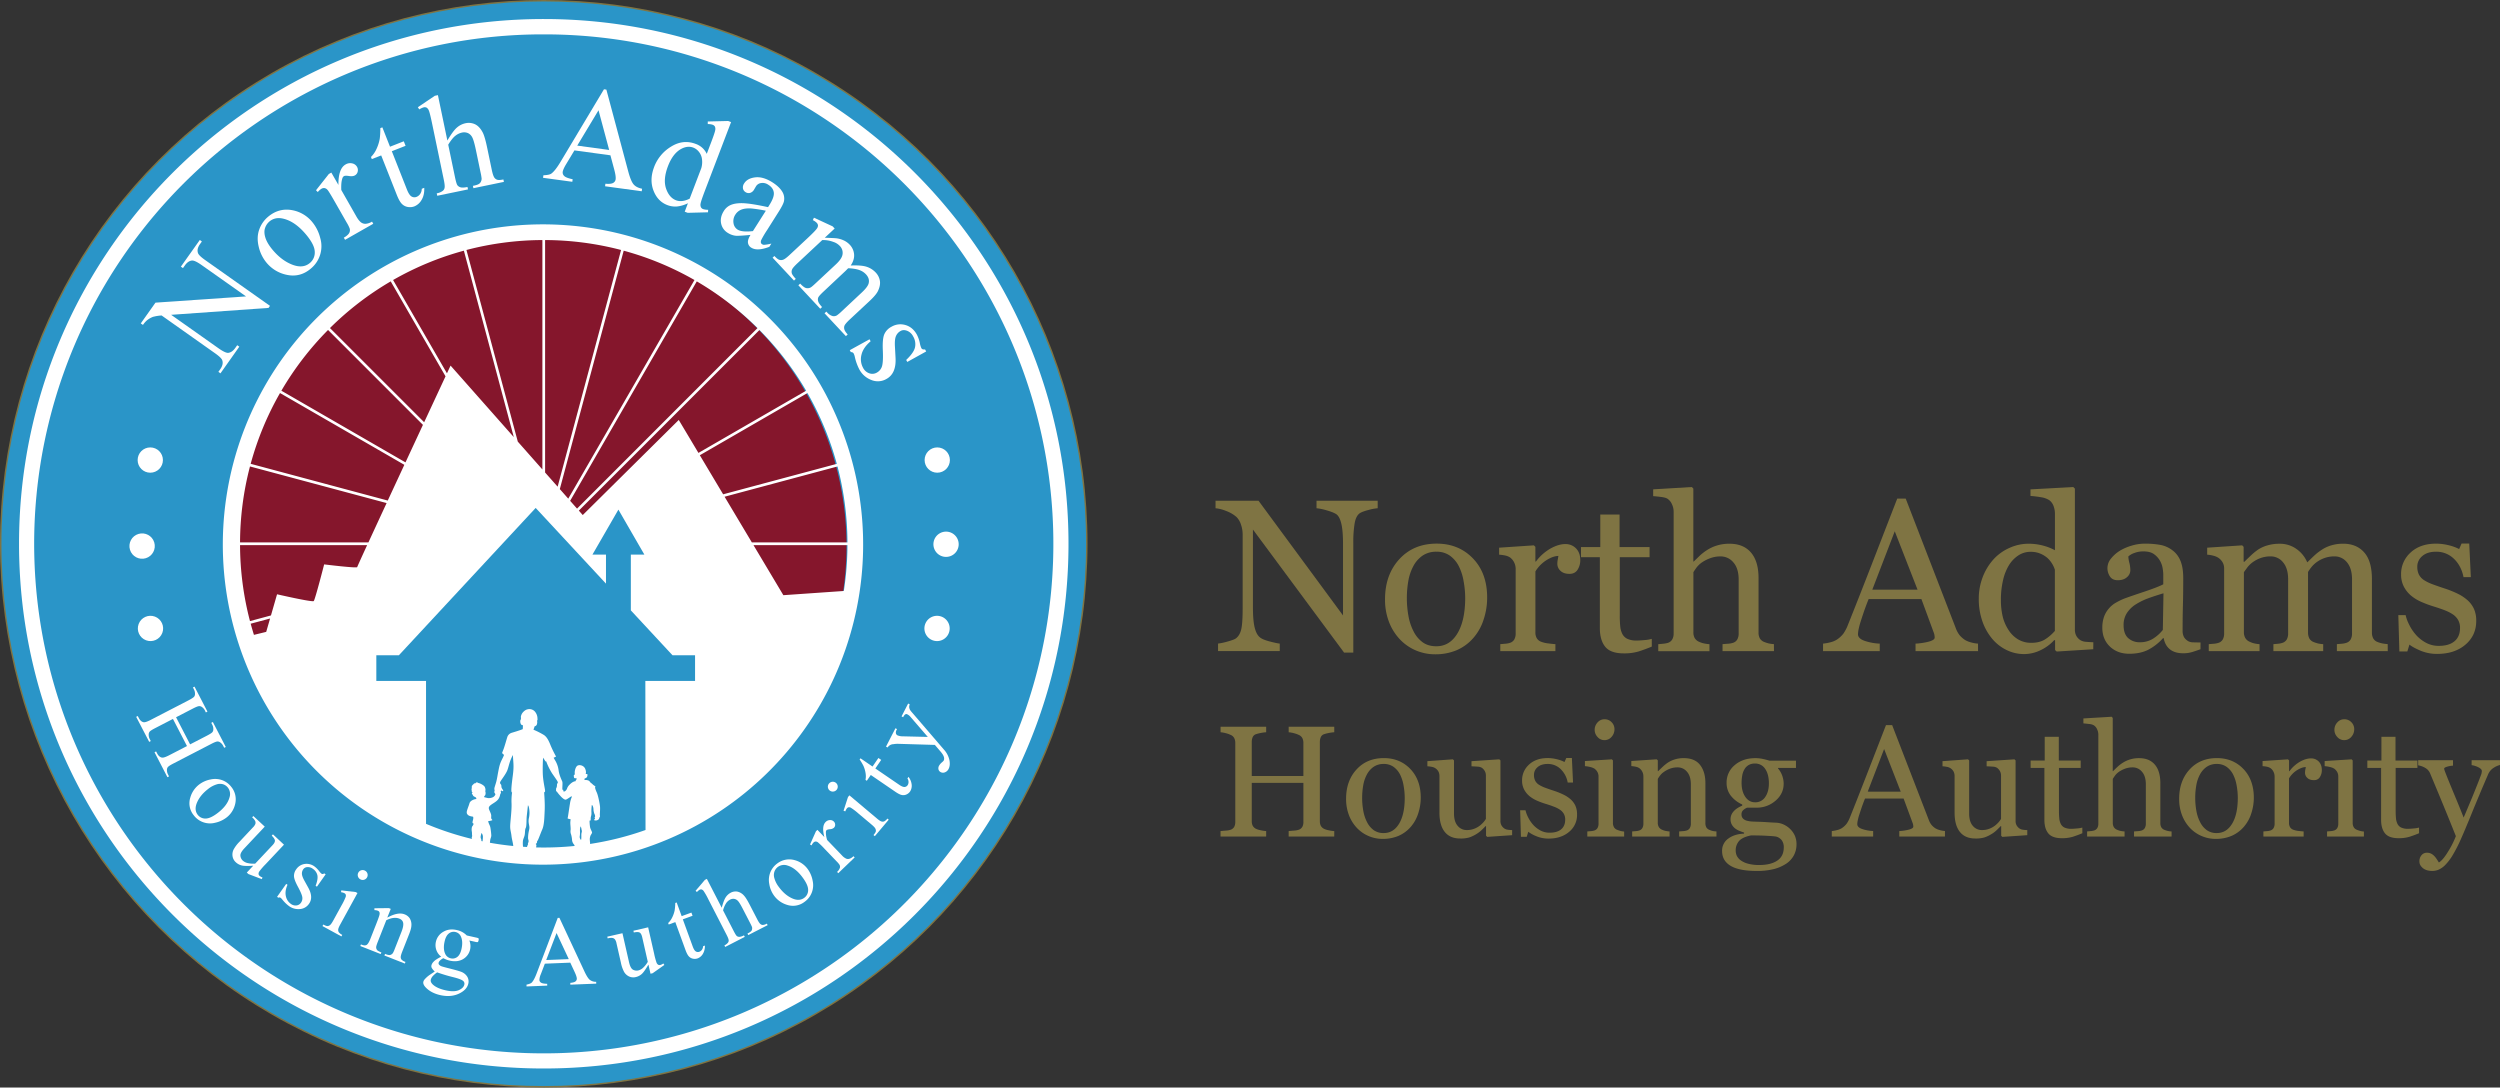
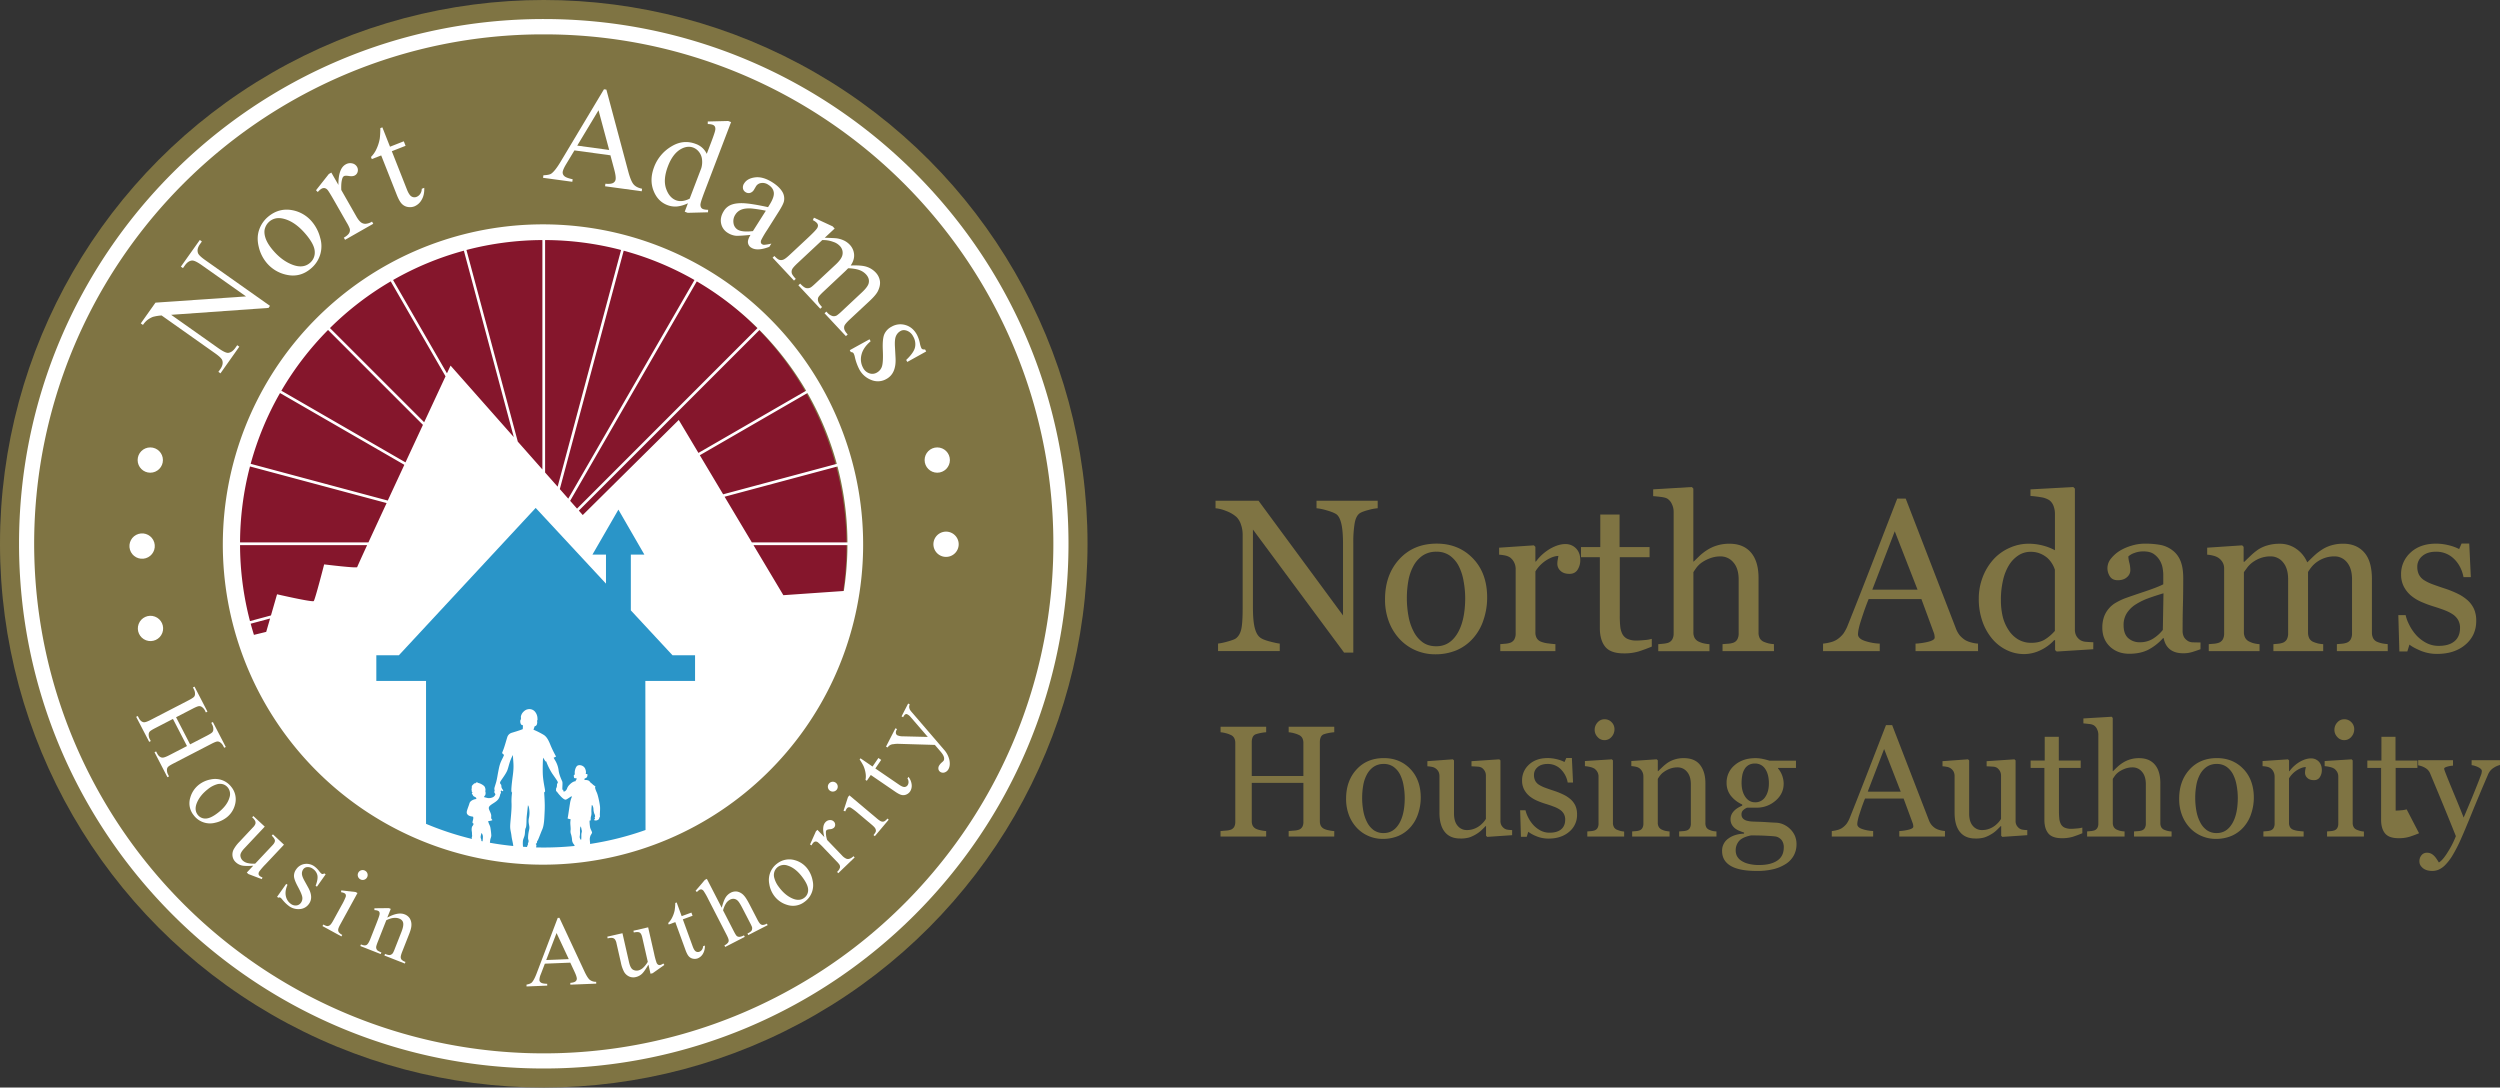
<svg xmlns="http://www.w3.org/2000/svg" viewBox="0 0 2770.06 1205.01">
  <rect x="0" y="0" width="2770.06" height="1205.01" fill="#333333" stroke="none" />
  <defs>
    <style>.cls-1{fill:#7f7443;}.cls-2{fill:#2a95c8;}.cls-3{fill:#fff;}.cls-4{fill:#85162c;}</style>
  </defs>
  <g id="Layer_2" data-name="Layer 2">
    <circle class="cls-1" cx="602.5" cy="602.5" r="602.5" />
    <path class="cls-1" d="M1592.53,645.23a53.13,53.13,0,0,0-10.1,1.88q-6.81,1.75-9.75,3.64-4.23,2.94-5.7,11.28a125.49,125.49,0,0,0-1.46,21.14v122H1555.3l-101-136.37v86q0,14.45,1.82,22.2t5.58,11q2.7,2.6,11.16,4.82t11.16,2.35v8.34h-68.36v-8.34a66.16,66.16,0,0,0,10.68-2.29q7.53-2.06,9.4-3.7,4.11-3.29,5.64-10t1.53-23.08V674A32.81,32.81,0,0,0,1441,663.2a20.29,20.29,0,0,0-5-8.34,35.68,35.68,0,0,0-11.46-6.63,40.9,40.9,0,0,0-11.68-3v-8.34h47.62L1554.12,764V684.69q0-14.57-1.88-22.37t-5.4-10.4q-3.28-2.22-10.75-4.34a58.87,58.87,0,0,0-11.33-2.35v-8.34h67.77Z" transform="translate(-66.02 -82.08)" />
    <path class="cls-1" d="M1713.82,744.48a76.69,76.69,0,0,1-3.88,24,57.25,57.25,0,0,1-11,20,51.41,51.41,0,0,1-18.82,14,60.44,60.44,0,0,1-24,4.58,54.1,54.1,0,0,1-21-4.17,53,53,0,0,1-17.76-12.16,58.12,58.12,0,0,1-12.17-19.2,68,68,0,0,1-4.52-25.43q0-27.14,15.81-44.4t41.45-17.27q24.33,0,40.15,16.39T1713.82,744.48Zm-24.32.24a105.94,105.94,0,0,0-1.76-18.62,58.64,58.64,0,0,0-5.3-16.62,32.55,32.55,0,0,0-9.88-11.69,25,25,0,0,0-15-4.4,26.42,26.42,0,0,0-15.47,4.46,32.84,32.84,0,0,0-10.41,12.22,54,54,0,0,0-5.3,16.33,107.56,107.56,0,0,0-1.53,17.73,111.14,111.14,0,0,0,1.83,20.85,59.74,59.74,0,0,0,5.82,17.09,33.25,33.25,0,0,0,10.06,11.81q6.06,4.29,15,4.28,14.72,0,23.3-14.21T1689.5,744.72Z" transform="translate(-66.02 -82.08)" />
    <path class="cls-1" d="M1817,702.67a19.43,19.43,0,0,1-2.94,10.63q-2.94,4.63-9,4.64-6.57,0-10-3.41a10.34,10.34,0,0,1-3.46-7.52,24.16,24.16,0,0,1,.41-4.69c.27-1.41.53-2.82.76-4.23q-5.52,0-12.92,4.46a38.33,38.33,0,0,0-12.57,12.69v67.42a12.6,12.6,0,0,0,1.59,6.69,9.52,9.52,0,0,0,5,3.88,31.47,31.47,0,0,0,7.58,1.76c3.09.4,5.77.67,8,.83v7.75h-61.08v-7.75q2.7-.24,5.58-.47a21.52,21.52,0,0,0,5-.94,8.47,8.47,0,0,0,4.88-3.7,13.17,13.17,0,0,0,1.58-6.86V712.4a16.25,16.25,0,0,0-1.7-7.16,14.31,14.31,0,0,0-4.76-5.63,16,16,0,0,0-5.28-2.05,47.6,47.6,0,0,0-6.58-.88v-7.75l38.53-2.59,1.64,1.65v16.32h.59A52.55,52.55,0,0,1,1784,689.87q8.92-4.93,16.33-4.94a16,16,0,0,1,12,4.82Q1817,694.57,1817,702.67Z" transform="translate(-66.02 -82.08)" />
    <path class="cls-1" d="M1896.25,798.52q-7.63,3.16-14.45,5.34a55.39,55.39,0,0,1-16.68,2.17q-14.56,0-20.49-7.34T1838.69,778V699.5h-20.9V688.22h21.38V652.16h21.37v36.06h33.24V699.5h-33v64.72a114,114,0,0,0,.53,12.16,22.52,22.52,0,0,0,2.52,8.51,12.1,12.1,0,0,0,5.64,5.17,24.19,24.19,0,0,0,10.1,1.76c2,0,4.84-.17,8.64-.53a37.79,37.79,0,0,0,8-1.35Z" transform="translate(-66.02 -82.08)" />
    <path class="cls-1" d="M2031.63,803.57h-57v-7.75q2.7-.24,6-.47a22.67,22.67,0,0,0,5.41-.94,8.45,8.45,0,0,0,4.87-3.7,13.25,13.25,0,0,0,1.59-6.88V724.28q0-12.33-5.83-19a18.15,18.15,0,0,0-14.19-6.69,32.3,32.3,0,0,0-11.36,1.94,42.78,42.78,0,0,0-9.36,4.75,27.49,27.49,0,0,0-6.12,5.88c-1.41,2-2.51,3.6-3.3,4.93v66.6a12.38,12.38,0,0,0,1.59,6.58,10.24,10.24,0,0,0,4.87,4,26,26,0,0,0,5.35,1.76,43.34,43.34,0,0,0,6,.83v7.75h-56.74v-7.75l5.6-.53a26.58,26.58,0,0,0,4.9-.89,8.6,8.6,0,0,0,4.9-3.7,12.89,12.89,0,0,0,1.64-6.87v-135a19.08,19.08,0,0,0-1.83-8,14.07,14.07,0,0,0-4.75-6q-2.12-1.53-7.46-2.18c-3.57-.43-6.44-.72-8.63-.88v-7.52l42.87-2.58,1.64,1.76v80.81h.47q3.89-3.87,7.06-6.87a55.54,55.54,0,0,1,8.36-6.28,44,44,0,0,1,10.52-4.7,45.88,45.88,0,0,1,13.59-1.88q15.54,0,23.89,9.81t8.35,28.25v60.25a13,13,0,0,0,1.48,6.64,9.63,9.63,0,0,0,4.91,3.94,39.13,39.13,0,0,0,4.91,1.58,35.59,35.59,0,0,0,5.73.77Z" transform="translate(-66.02 -82.08)" />
    <path class="cls-1" d="M2257.76,803.57h-69.28v-8.34a72.1,72.1,0,0,0,15.21-2.35c4-1.18,6-2.62,6-4.35a17.12,17.12,0,0,0-.24-2.58,12.06,12.06,0,0,0-.7-2.7L2195,745.89h-58.5q-3.3,8.24-5.36,14.33t-3.7,11.28a80.18,80.18,0,0,0-2.12,8.22,29.92,29.92,0,0,0-.59,5.17q0,4.7,7.4,7.28a59.36,59.36,0,0,0,16.69,3.06v8.34H2086v-8.34a50.46,50.46,0,0,0,7.64-1.35,24.92,24.92,0,0,0,7.52-3,29.7,29.7,0,0,0,7.28-6.63,43.73,43.73,0,0,0,5.05-9.58q12.57-31.36,27.72-70.47t27-69.66h9.39l55.56,143.77a28.27,28.27,0,0,0,4,7.4,27.35,27.35,0,0,0,6.22,5.52,25.89,25.89,0,0,0,7.05,2.76,35.75,35.75,0,0,0,7.28,1.24Zm-67.06-68.13-25.24-64.68-24.89,64.68Z" transform="translate(-66.02 -82.08)" />
    <path class="cls-1" d="M2385.39,801.45,2344.87,804l-1.77-1.65v-10.8l-.93-.24a48.23,48.23,0,0,1-15.08,11.16,41.88,41.88,0,0,1-18.47,4.35,43.63,43.63,0,0,1-19.06-4.41,47.92,47.92,0,0,1-16-12.39,61.08,61.08,0,0,1-11-19.5,74.56,74.56,0,0,1-4-25.14,65.9,65.9,0,0,1,4.34-23.84,62.56,62.56,0,0,1,12-19.73,52.66,52.66,0,0,1,17.53-12.57,50.92,50.92,0,0,1,21.18-4.7,62.57,62.57,0,0,1,15.89,2,57.61,57.61,0,0,1,13.43,5.23V651.49a23.91,23.91,0,0,0-1.64-9,13.83,13.83,0,0,0-4.59-6.18,23,23,0,0,0-8.86-3.23,114.63,114.63,0,0,0-12-1.47v-7.29l47.45-2.58,1.76,1.76V779.62a14.26,14.26,0,0,0,1.59,7,13.71,13.71,0,0,0,4.64,4.87,14.39,14.39,0,0,0,6.46,1.76c2.82.24,5.4.39,7.75.47Zm-42.52-20.32V713.36a30.36,30.36,0,0,0-3-6.58,29.23,29.23,0,0,0-5.27-6.46,30.23,30.23,0,0,0-8-4.88,27.16,27.16,0,0,0-10.66-1.93,24.26,24.26,0,0,0-13,3.64,34.76,34.76,0,0,0-10.49,10.45,54.05,54.05,0,0,0-6.86,16.74,93.42,93.42,0,0,0-2.52,22.49,79.13,79.13,0,0,0,1.88,17.92,47.38,47.38,0,0,0,6.33,15,32.63,32.63,0,0,0,10.49,10.58,28.07,28.07,0,0,0,15.18,4q9.38,0,15.53-4.11A50,50,0,0,0,2342.87,781.13Z" transform="translate(-66.02 -82.08)" />
    <path class="cls-1" d="M2504.21,801.45q-5.52,2-9.69,3.23a33.06,33.06,0,0,1-9.46,1.24q-9.15,0-14.62-4.29t-7-12.51h-.7A57.36,57.36,0,0,1,2446.36,802q-8.74,4.47-21.08,4.46-13.05,0-21.44-8t-8.4-20.91a35.69,35.69,0,0,1,1.88-12,28.5,28.5,0,0,1,5.64-9.52,28.19,28.19,0,0,1,7.75-6.28,68.26,68.26,0,0,1,9.05-4.41q5.28-2,21.43-7.4t21.79-8.45V717.94a48.72,48.72,0,0,0-.64-5.87,24.88,24.88,0,0,0-2.77-8.23,23.3,23.3,0,0,0-6.63-7.57q-4.29-3.24-12.16-3.23a27.1,27.1,0,0,0-10,1.82,18.11,18.11,0,0,0-6.52,3.81,31.9,31.9,0,0,0,1.12,6.94,36,36,0,0,1,1.11,8.45,10.08,10.08,0,0,1-3.7,7.52q-3.7,3.4-10.28,3.41-5.86,0-8.63-4.17a16.47,16.47,0,0,1,1.06-19.68,38.35,38.35,0,0,1,9.92-8.81,54.26,54.26,0,0,1,12.81-5.58,50.43,50.43,0,0,1,14.68-2.29,96.3,96.3,0,0,1,17.21,1.35,31.6,31.6,0,0,1,13.33,5.82,27.09,27.09,0,0,1,9.1,11.8q3.11,7.47,3.11,19.21,0,16.8-.35,29.77t-.35,28.37a14.43,14.43,0,0,0,1.58,7.28,12.83,12.83,0,0,0,4.88,4.58,11.89,11.89,0,0,0,5.58,1.18c2.54.08,5.15.12,7.81.12Zm-41-62q-10,3-17.51,5.77a71.21,71.21,0,0,0-14,7.06,31.79,31.79,0,0,0-9.28,9.48,24.15,24.15,0,0,0-3.41,13q0,9.76,5.11,14.36a18.69,18.69,0,0,0,13,4.59,26.6,26.6,0,0,0,14.68-4.06,42.79,42.79,0,0,0,10.69-9.59Z" transform="translate(-66.02 -82.08)" />
    <path class="cls-1" d="M2711.71,803.57h-56.38v-7.75l5.46-.47a21.35,21.35,0,0,0,4.88-.94,8.45,8.45,0,0,0,4.87-3.7,13.25,13.25,0,0,0,1.59-6.88V724.05q0-12.22-5.58-18.86a17.47,17.47,0,0,0-13.92-6.63,32.46,32.46,0,0,0-10.81,1.76,34.17,34.17,0,0,0-9.28,4.93,29.89,29.89,0,0,0-5.69,5.58,52.07,52.07,0,0,0-3.47,5v66.84a14.26,14.26,0,0,0,1.41,6.75,9.13,9.13,0,0,0,4.82,4.06,38.73,38.73,0,0,0,4.87,1.58,35.32,35.32,0,0,0,5.7.77v7.75H2585v-7.75l5.23-.47a21,21,0,0,0,4.64-.94,8.45,8.45,0,0,0,4.87-3.7,13.25,13.25,0,0,0,1.59-6.88V724.05q0-12.22-5.59-18.86a17.53,17.53,0,0,0-14-6.63,31.9,31.9,0,0,0-10.83,1.82,35.61,35.61,0,0,0-9.3,5,27.84,27.84,0,0,0-5.77,5.81c-1.57,2.16-2.75,3.78-3.53,4.88v66.36a12.72,12.72,0,0,0,1.64,6.7,10.33,10.33,0,0,0,4.94,4.11,24,24,0,0,0,5,1.76,38.34,38.34,0,0,0,5.75.83v7.75h-56.26v-7.75q2.7-.24,5.58-.47a21.52,21.52,0,0,0,5-.94,8.5,8.5,0,0,0,4.88-3.7,13.27,13.27,0,0,0,1.58-6.86V711.93a13.48,13.48,0,0,0-1.7-6.75,15.59,15.59,0,0,0-4.76-5.1,20.15,20.15,0,0,0-5.52-2.29,36.12,36.12,0,0,0-6.81-1.11v-7.75l38.76-2.59,1.64,1.65v16.56h.83q2.93-2.94,7.16-6.93a63.67,63.67,0,0,1,7.87-6.46,37.33,37.33,0,0,1,10.28-4.7,45.59,45.59,0,0,1,13.33-1.88,31.49,31.49,0,0,1,19.38,6,34.51,34.51,0,0,1,11.63,14.62q4.21-4.11,7.45-7.22a61.31,61.31,0,0,1,8.5-6.64,39,39,0,0,1,10.49-4.93,45.17,45.17,0,0,1,13.43-1.88q14.66,0,23.22,9.63t8.56,29.6v58.85a14.26,14.26,0,0,0,1.41,6.75,9.09,9.09,0,0,0,4.82,4.06,31.93,31.93,0,0,0,5.34,1.58,48.81,48.81,0,0,0,5.93.77Z" transform="translate(-66.02 -82.08)" />
    <path class="cls-1" d="M2799.76,746.83a29.71,29.71,0,0,1,7.4,9.75,31.8,31.8,0,0,1,2.58,13.51q0,16.1-12,26.31t-31.18,10.22A46.82,46.82,0,0,1,2747.9,803q-8.52-3.65-12.16-6.69l-2.35,7.63h-8.81l-1.17-40.29h8.1a45.08,45.08,0,0,0,4,10.73,51.37,51.37,0,0,0,7.4,11.08,40.94,40.94,0,0,0,11,8.72,29.22,29.22,0,0,0,14.39,3.53q11.28,0,17.38-5.13t6.11-14.72a17.65,17.65,0,0,0-1.94-8.51,18.86,18.86,0,0,0-5.69-6.29,45.12,45.12,0,0,0-9.52-4.87q-5.64-2.17-12.57-4.29a114.72,114.72,0,0,1-12.27-4.52,49,49,0,0,1-11.57-6.75,33,33,0,0,1-8.46-10.11,28.85,28.85,0,0,1-3.29-14.09A31.71,31.71,0,0,1,2737,694.33q10.57-9.87,28.31-9.87a58,58,0,0,1,13.92,1.76,48.6,48.6,0,0,1,11.57,4.23l2.7-6.11H2802l1.76,37.24h-8.1q-2.47-12.5-10.63-20.35a27.71,27.71,0,0,0-19.91-7.84q-9.63,0-15.16,4.85a15,15,0,0,0-5.52,11.71,19.14,19.14,0,0,0,1.82,8.81,16.23,16.23,0,0,0,5.47,6,45.34,45.34,0,0,0,8.86,4.41q5.36,2.05,13.22,4.64a113.15,113.15,0,0,1,14.62,5.75A48.11,48.11,0,0,1,2799.76,746.83Z" transform="translate(-66.02 -82.08)" />
    <path class="cls-1" d="M1544.4,1009h-50.52v-6.09l6-.52a17.87,17.87,0,0,0,5.36-1,7.21,7.21,0,0,0,3.77-3.13,10.88,10.88,0,0,0,1.21-5.44V949.49H1453v42.37a11.77,11.77,0,0,0,1,5.06,8.41,8.41,0,0,0,3.91,3.6,21.66,21.66,0,0,0,5.19,1.55,39.31,39.31,0,0,0,5.87.86V1009H1418.4v-6.09l6-.52a17.8,17.8,0,0,0,5.36-1,7.24,7.24,0,0,0,3.78-3.13,10.88,10.88,0,0,0,1.2-5.44V905a11.18,11.18,0,0,0-1.12-5,7.76,7.76,0,0,0-3.86-3.56,31,31,0,0,0-5.61-2,32.4,32.4,0,0,0-5.71-1v-6.09h50.52v6.09a39.39,39.39,0,0,0-5.87.77,41,41,0,0,0-5.19,1.29,6.12,6.12,0,0,0-3.91,3.43,13.76,13.76,0,0,0-1,5.23v37.74h57.21V905a11.31,11.31,0,0,0-1.12-5,7.76,7.76,0,0,0-3.86-3.56,31.12,31.12,0,0,0-5.62-2,32.15,32.15,0,0,0-5.7-1v-6.09h50.52v6.09a39.66,39.66,0,0,0-5.88.77,42,42,0,0,0-5.19,1.29,6.13,6.13,0,0,0-3.9,3.43,13.57,13.57,0,0,0-1,5.23v87.74a11.61,11.61,0,0,0,1,5.06,8.43,8.43,0,0,0,3.9,3.6,21.66,21.66,0,0,0,5.19,1.55,39.59,39.59,0,0,0,5.88.86Z" transform="translate(-66.02 -82.08)" />
    <path class="cls-1" d="M1640.25,965.87a56,56,0,0,1-2.83,17.54,41.8,41.8,0,0,1-8.07,14.63,37.76,37.76,0,0,1-13.74,10.2,44.1,44.1,0,0,1-17.52,3.35,39.54,39.54,0,0,1-15.37-3.05,38.73,38.73,0,0,1-13-8.87,42.56,42.56,0,0,1-8.89-14,49.69,49.69,0,0,1-3.3-18.56q0-19.82,11.55-32.43t30.26-12.6q17.77,0,29.32,12T1640.25,965.87Zm-17.76.18a77.79,77.79,0,0,0-1.28-13.6,42.83,42.83,0,0,0-3.87-12.13,23.72,23.72,0,0,0-7.22-8.54,18.22,18.22,0,0,0-10.91-3.22,19.3,19.3,0,0,0-11.3,3.26,24.07,24.07,0,0,0-7.6,8.92,39.17,39.17,0,0,0-3.87,11.93,78,78,0,0,0-1.12,13,82.06,82.06,0,0,0,1.33,15.22,43.91,43.91,0,0,0,4.26,12.48,24.22,24.22,0,0,0,7.34,8.62,18.49,18.49,0,0,0,11,3.13q10.74,0,17-10.38T1622.49,966.05Z" transform="translate(-66.02 -82.08)" />
    <path class="cls-1" d="M1741.5,1007.47l-27.61,1.89-1.29-1.2V997.44h-.51c-1.37,1.43-2.92,3-4.63,4.59a32,32,0,0,1-5.91,4.41,37.42,37.42,0,0,1-7.45,3.52,33.6,33.6,0,0,1-10.18,1.2q-11.22,0-17.09-7.32t-5.86-21.3V942.1a10.52,10.52,0,0,0-1.17-5.18,10.27,10.27,0,0,0-7.29-5.14,37.5,37.5,0,0,0-4.92-.64v-5.66l28.22-2.06,1.28,1.2v58.75q0,9.18,4.12,13.81a12.74,12.74,0,0,0,9.86,4.63,22.78,22.78,0,0,0,8.41-1.45,24.27,24.27,0,0,0,6.17-3.43,29.32,29.32,0,0,0,4.08-3.81,22.41,22.41,0,0,0,2.7-3.73V941.5a10.25,10.25,0,0,0-1.2-5,11.19,11.19,0,0,0-3.35-3.72,9.61,9.61,0,0,0-4.59-1.25q-3-.21-6.81-.38v-5.66l30.78-2.06,1.29,1.2V991.7a9.7,9.7,0,0,0,1.2,5,10.85,10.85,0,0,0,3.35,3.51,9.53,9.53,0,0,0,3.69,1.25,43.22,43.22,0,0,0,4.71.38Z" transform="translate(-66.02 -82.08)" />
    <path class="cls-1" d="M1806.14,967.59a21.67,21.67,0,0,1,5.4,7.12,23.12,23.12,0,0,1,1.89,9.86,24,24,0,0,1-8.79,19.21q-8.81,7.47-22.78,7.47a34.28,34.28,0,0,1-13.59-2.66,37.1,37.1,0,0,1-8.88-4.89l-1.71,5.57h-6.43l-.86-29.42h5.92a32.49,32.49,0,0,0,2.91,7.84,37.72,37.72,0,0,0,5.41,8.09,29.8,29.8,0,0,0,8,6.37,21.39,21.39,0,0,0,10.51,2.58q8.24,0,12.7-3.76t4.46-10.74a13,13,0,0,0-1.42-6.22,13.62,13.62,0,0,0-4.16-4.58,32.14,32.14,0,0,0-7-3.56q-4.11-1.59-9.18-3.13a84,84,0,0,1-9-3.31,35.67,35.67,0,0,1-8.45-4.93,24.26,24.26,0,0,1-6.17-7.37,21.1,21.1,0,0,1-2.4-10.3,23.13,23.13,0,0,1,7.72-17.58q7.71-7.2,20.67-7.2a42.53,42.53,0,0,1,10.16,1.28,35.41,35.41,0,0,1,8.45,3.09l2-4.46h6.18l1.28,27.19h-5.91a27.36,27.36,0,0,0-7.77-14.86,20.18,20.18,0,0,0-14.53-5.73q-7,0-11.07,3.55a11,11,0,0,0-4,8.55,13.86,13.86,0,0,0,1.33,6.43,11.86,11.86,0,0,0,4,4.38,33.28,33.28,0,0,0,6.47,3.21q3.9,1.5,9.65,3.39a82.4,82.4,0,0,1,10.68,4.2A35.19,35.19,0,0,1,1806.14,967.59Z" transform="translate(-66.02 -82.08)" />
    <path class="cls-1" d="M1865.62,1009H1824.8v-5.67l4.07-.34a15.63,15.63,0,0,0,3.65-.68,6.24,6.24,0,0,0,3.56-2.7,9.68,9.68,0,0,0,1.15-5V942.45a10.29,10.29,0,0,0-1.24-5,11.16,11.16,0,0,0-3.47-3.81,16,16,0,0,0-4.72-1.75,34.14,34.14,0,0,0-5.66-.9v-5.66l29.85-1.89,1.2,1.2v69a9.7,9.7,0,0,0,1.15,5,6.77,6.77,0,0,0,3.62,2.92,29.27,29.27,0,0,0,3.66,1.24,21.74,21.74,0,0,0,4,.64Zm-10.72-119a12.52,12.52,0,0,1-3.21,8.54,10.18,10.18,0,0,1-7.94,3.64,10,10,0,0,1-7.59-3.47,11.37,11.37,0,0,1-3.21-7.93,11.84,11.84,0,0,1,3.21-8.24,10,10,0,0,1,7.59-3.51,10.57,10.57,0,0,1,8,3.3A10.79,10.79,0,0,1,1854.9,890.05Z" transform="translate(-66.02 -82.08)" />
    <path class="cls-1" d="M1967.91,1009h-41.34v-5.67l4.33-.34a16.28,16.28,0,0,0,3.9-.68,6.19,6.19,0,0,0,3.56-2.71,9.63,9.63,0,0,0,1.16-5V951.12q0-9-4.26-13.89a13.23,13.23,0,0,0-10.36-4.89,23.74,23.74,0,0,0-8.34,1.41,30,30,0,0,0-6.7,3.48,18.86,18.86,0,0,0-4.51,4.24,36.7,36.7,0,0,0-2.45,3.65v48.63a8.7,8.7,0,0,0,1.2,4.8,7.73,7.73,0,0,0,3.6,2.92,17.17,17.17,0,0,0,3.9,1.29,35.28,35.28,0,0,0,4.33.59V1009h-41.42v-5.67l4.07-.34a15.63,15.63,0,0,0,3.65-.68,6.22,6.22,0,0,0,3.55-2.7,9.58,9.58,0,0,0,1.16-5V942.45a11.62,11.62,0,0,0-1.24-5.36,10.75,10.75,0,0,0-3.47-4,11.61,11.61,0,0,0-3.86-1.5,34.34,34.34,0,0,0-4.81-.64v-5.66l28.13-1.89,1.21,1.2v11.92h.42c1.38-1.37,3.09-3,5.15-4.93a44.38,44.38,0,0,1,5.83-4.67,30.28,30.28,0,0,1,7.55-3.43,32.72,32.72,0,0,1,9.86-1.38q12.18,0,18.06,7.59t5.87,20.2v44a10,10,0,0,0,1,4.85,6.83,6.83,0,0,0,3.52,2.87,22.91,22.91,0,0,0,3.56,1.2,26.89,26.89,0,0,0,4.16.51Z" transform="translate(-66.02 -82.08)" />
    <path class="cls-1" d="M2049.18,1000.27a24.89,24.89,0,0,1,5.4,7.37,23.5,23.5,0,0,1,2,10.21,25.44,25.44,0,0,1-2.66,11.45,25.75,25.75,0,0,1-8.07,9.31,44.8,44.8,0,0,1-13.72,6.26,74.66,74.66,0,0,1-19.72,2.23q-19.22,0-28.74-5.62t-9.52-16.43a16.23,16.23,0,0,1,6.86-13.8q6.87-5.07,17.5-5.49v-1.2a54.06,54.06,0,0,1-5.32-1.93,20.72,20.72,0,0,1-4.71-2.71,14.64,14.64,0,0,1-3.61-4.24,12.27,12.27,0,0,1-1.37-6,12.66,12.66,0,0,1,3.22-8.36q3.21-3.81,9.73-6.56v-1.29a33.16,33.16,0,0,1-12.78-9.9,22.73,22.73,0,0,1-4.54-14,24.84,24.84,0,0,1,9-19.72q9-7.72,22.94-7.72a38.26,38.26,0,0,1,7.68.77q3.81.76,7.76,2H2056V933h-19.9v.52a25,25,0,0,1,4.71,8.15,26.62,26.62,0,0,1,1.55,8.75q0,11.14-9,18.86a31.43,31.43,0,0,1-21.06,7.72h-10.37a13.44,13.44,0,0,0-4.12,2.49,6.05,6.05,0,0,0-2.15,4.89,6.27,6.27,0,0,0,1.81,4.85,9.45,9.45,0,0,0,4.37,2.27,27.45,27.45,0,0,0,5.79.86c2.2.11,4.47.2,6.82.25,2.51.06,6,.23,10.33.52s7.48.46,9.31.51a22.66,22.66,0,0,1,7.93,1.89A25.43,25.43,0,0,1,2049.18,1000.27Zm-6.69,20.75a13.13,13.13,0,0,0-2.23-7.89,11.3,11.3,0,0,0-6.78-4.2c-1.6-.23-4.88-.49-9.86-.77s-10.75-.43-17.32-.43q-9.27,1.8-13.17,6a15.52,15.52,0,0,0-3.9,10.93,13.51,13.51,0,0,0,1.28,5.75,13.65,13.65,0,0,0,4.46,5.06,24.76,24.76,0,0,0,8.07,3.64,46.14,46.14,0,0,0,12.35,1.42q12.6,0,19.85-4.85T2042.49,1021ZM2026,950.09q0-10-4.07-16a13.08,13.08,0,0,0-11.45-6,13.47,13.47,0,0,0-6.91,1.67,12.86,12.86,0,0,0-4.67,4.76,19.76,19.76,0,0,0-2.44,6.82,45.12,45.12,0,0,0-.73,8.19q0,9.51,4.16,15.52t10.76,6a12.87,12.87,0,0,0,11.36-6Q2026,959.18,2026,950.09Z" transform="translate(-66.02 -82.08)" />
    <path class="cls-1" d="M2221.07,1009h-50.59v-6.09a52.73,52.73,0,0,0,11.11-1.72c2.94-.86,4.42-1.91,4.42-3.17a12.1,12.1,0,0,0-.18-1.89,8.7,8.7,0,0,0-.51-2l-10.08-27.28h-42.72c-1.61,4-2.91,7.49-3.91,10.47s-1.9,5.72-2.71,8.23a58.15,58.15,0,0,0-1.54,6,21.4,21.4,0,0,0-.43,3.78q0,3.43,5.4,5.32a43.86,43.86,0,0,0,12.18,2.23V1009h-45.83v-6.09a37.41,37.41,0,0,0,5.57-1,18,18,0,0,0,5.49-2.19,21.69,21.69,0,0,0,5.32-4.84,31.78,31.78,0,0,0,3.69-7q9.16-22.9,20.24-51.46t19.73-50.87h6.86l40.57,105a20.25,20.25,0,0,0,2.91,5.4,20,20,0,0,0,4.55,4,19.3,19.3,0,0,0,5.14,2,26.86,26.86,0,0,0,5.32.9Zm-49-49.75L2153.67,912l-18.17,47.23Z" transform="translate(-66.02 -82.08)" />
    <path class="cls-1" d="M2312.29,1007.47l-27.61,1.89-1.29-1.2V997.44h-.52q-2.05,2.14-4.62,4.59a32,32,0,0,1-5.91,4.41,37.42,37.42,0,0,1-7.45,3.52,33.67,33.67,0,0,1-10.19,1.2q-11.22,0-17.08-7.32t-5.87-21.3V942.1a10.53,10.53,0,0,0-1.16-5.18,10.26,10.26,0,0,0-7.3-5.14,37.06,37.06,0,0,0-4.92-.64v-5.66l28.22-2.06,1.29,1.2v58.75q0,9.18,4.12,13.81a12.74,12.74,0,0,0,9.86,4.63,22.72,22.72,0,0,0,8.4-1.45,24.34,24.34,0,0,0,6.18-3.43,29.23,29.23,0,0,0,4.07-3.81,22,22,0,0,0,2.71-3.73V941.5a10.37,10.37,0,0,0-1.2-5,11.3,11.3,0,0,0-3.35-3.72,9.61,9.61,0,0,0-4.59-1.25q-3-.21-6.82-.38v-5.66l30.79-2.06,1.29,1.2V991.7a9.7,9.7,0,0,0,1.2,5,10.85,10.85,0,0,0,3.35,3.51,9.42,9.42,0,0,0,3.68,1.25,43.41,43.41,0,0,0,4.72.38Z" transform="translate(-66.02 -82.08)" />
    <path class="cls-1" d="M2373.32,1005.33q-5.58,2.31-10.55,3.9a40.35,40.35,0,0,1-12.18,1.59q-10.64,0-15-5.36t-4.33-15.14V933H2316v-8.23h15.61V898.46h15.61v26.33h24.27V933h-24.1v47.26a83.78,83.78,0,0,0,.39,8.88,16.43,16.43,0,0,0,1.84,6.22,8.76,8.76,0,0,0,4.12,3.77,17.56,17.56,0,0,0,7.37,1.29q2.15,0,6.31-.39a27.31,27.31,0,0,0,5.87-1Z" transform="translate(-66.02 -82.08)" />
    <path class="cls-1" d="M2472.18,1009h-41.6v-5.67l4.37-.34a16.46,16.46,0,0,0,4-.68,6.22,6.22,0,0,0,3.56-2.71,9.63,9.63,0,0,0,1.15-5V951.12q0-9-4.25-13.89a13.24,13.24,0,0,0-10.36-4.89,23.83,23.83,0,0,0-8.3,1.41,31.48,31.48,0,0,0-6.83,3.48,20.08,20.08,0,0,0-4.47,4.29c-1,1.43-1.84,2.63-2.41,3.6v48.63a9.05,9.05,0,0,0,1.16,4.8,7.47,7.47,0,0,0,3.56,2.92,19.39,19.39,0,0,0,3.9,1.29,32.65,32.65,0,0,0,4.42.59V1009H2378.6v-5.67c1.31-.11,2.67-.24,4.09-.38a19.26,19.26,0,0,0,3.58-.65,6.3,6.3,0,0,0,3.58-2.7,9.47,9.47,0,0,0,1.19-5V896.07a14.09,14.09,0,0,0-1.33-5.84,10.39,10.39,0,0,0-3.48-4.38,12.27,12.27,0,0,0-5.44-1.58c-2.6-.32-4.71-.53-6.31-.65v-5.49l31.31-1.88,1.2,1.28v59h.34q2.84-2.84,5.16-5a41.19,41.19,0,0,1,6.1-4.58,31.89,31.89,0,0,1,7.69-3.43,33.22,33.22,0,0,1,9.92-1.38q11.34,0,17.44,7.16t6.1,20.63v44a9.55,9.55,0,0,0,1.08,4.85,7.07,7.07,0,0,0,3.58,2.87,29.94,29.94,0,0,0,3.59,1.16,26,26,0,0,0,4.19.55Z" transform="translate(-66.02 -82.08)" />
    <path class="cls-1" d="M2563.31,965.87a55.75,55.75,0,0,1-2.83,17.54,41.8,41.8,0,0,1-8.07,14.63,37.6,37.6,0,0,1-13.74,10.2,44.1,44.1,0,0,1-17.52,3.35,39.54,39.54,0,0,1-15.37-3.05,38.73,38.73,0,0,1-13-8.87,42.56,42.56,0,0,1-8.89-14,49.69,49.69,0,0,1-3.3-18.56q0-19.82,11.55-32.43t30.26-12.6q17.78,0,29.32,12T2563.31,965.87Zm-17.75.18a76.89,76.89,0,0,0-1.29-13.6,42.83,42.83,0,0,0-3.87-12.13,23.72,23.72,0,0,0-7.22-8.54,18.2,18.2,0,0,0-10.91-3.22,19.3,19.3,0,0,0-11.3,3.26,24.07,24.07,0,0,0-7.6,8.92,39.17,39.17,0,0,0-3.87,11.93,78,78,0,0,0-1.12,13,81.18,81.18,0,0,0,1.34,15.22,43.59,43.59,0,0,0,4.25,12.48,24.24,24.24,0,0,0,7.35,8.62,18.46,18.46,0,0,0,10.95,3.13q10.74,0,17-10.38T2545.56,966.05Z" transform="translate(-66.02 -82.08)" />
    <path class="cls-1" d="M2638.66,935.34a14.18,14.18,0,0,1-2.14,7.76,7.26,7.26,0,0,1-6.6,3.39c-3.21,0-5.65-.83-7.34-2.49a7.57,7.57,0,0,1-2.53-5.49,18.1,18.1,0,0,1,.3-3.43c.2-1,.39-2.06.56-3.08q-4,0-9.43,3.26a27.75,27.75,0,0,0-9.18,9.26v49.23a9.17,9.17,0,0,0,1.16,4.89,7,7,0,0,0,3.64,2.83,23.17,23.17,0,0,0,5.53,1.29q3.39.42,5.88.59V1009h-44.6v-5.67l4.07-.34a15.63,15.63,0,0,0,3.65-.68,6.24,6.24,0,0,0,3.56-2.7,9.68,9.68,0,0,0,1.15-5V942.45a11.87,11.87,0,0,0-1.24-5.23,10.48,10.48,0,0,0-3.47-4.11,11.61,11.61,0,0,0-3.86-1.5A34.34,34.34,0,0,0,2573,931v-5.66l28.14-1.89,1.2,1.2v11.92h.43A38.47,38.47,0,0,1,2614.56,926q6.53-3.6,11.92-3.6a11.65,11.65,0,0,1,8.8,3.52Q2638.66,929.42,2638.66,935.34Z" transform="translate(-66.02 -82.08)" />
    <path class="cls-1" d="M2685.28,1009h-40.82v-5.67l4.07-.34a15.63,15.63,0,0,0,3.65-.68,6.21,6.21,0,0,0,3.56-2.7,9.68,9.68,0,0,0,1.16-5V942.45a10.3,10.3,0,0,0-1.25-5,11.16,11.16,0,0,0-3.47-3.81,16,16,0,0,0-4.72-1.75,34,34,0,0,0-5.66-.9v-5.66l29.85-1.89,1.2,1.2v69a9.7,9.7,0,0,0,1.15,5,6.77,6.77,0,0,0,3.62,2.92,29.27,29.27,0,0,0,3.66,1.24,21.74,21.74,0,0,0,4,.64Zm-10.72-119a12.52,12.52,0,0,1-3.21,8.54,10.18,10.18,0,0,1-7.94,3.64,10,10,0,0,1-7.59-3.47,11.37,11.37,0,0,1-3.21-7.93,11.84,11.84,0,0,1,3.21-8.24,10,10,0,0,1,7.59-3.51,10.56,10.56,0,0,1,8,3.3A10.79,10.79,0,0,1,2674.56,890.05Z" transform="translate(-66.02 -82.08)" />
-     <path class="cls-1" d="M2746.4,1005.33q-5.58,2.31-10.55,3.9a40.44,40.44,0,0,1-12.18,1.59q-10.64,0-15-5.36t-4.33-15.14V933h-15.26v-8.23h15.61V898.46h15.61v26.33h24.27V933h-24.1v47.26a86.92,86.92,0,0,0,.38,8.88,16.61,16.61,0,0,0,1.85,6.22,8.71,8.71,0,0,0,4.12,3.77,17.49,17.49,0,0,0,7.37,1.29q2.15,0,6.3-.39a27.31,27.31,0,0,0,5.88-1Z" transform="translate(-66.02 -82.08)" />
+     <path class="cls-1" d="M2746.4,1005.33q-5.58,2.31-10.55,3.9a40.44,40.44,0,0,1-12.18,1.59q-10.64,0-15-5.36t-4.33-15.14V933h-15.26v-8.23h15.61V898.46h15.61v26.33h24.27V933h-24.1v47.26q2.15,0,6.3-.39a27.31,27.31,0,0,0,5.88-1Z" transform="translate(-66.02 -82.08)" />
    <path class="cls-1" d="M2746.79,1036.63a10.25,10.25,0,0,1,2.36-7,7.48,7.48,0,0,1,5.87-2.7,10.18,10.18,0,0,1,4.72,1,13.16,13.16,0,0,1,3.52,2.64,22.12,22.12,0,0,1,2.74,3.49c1,1.47,1.74,2.69,2.32,3.66q4.28-2.31,10.24-12.07a97.64,97.64,0,0,0,8.62-17.11q-8.14-20.33-14.75-36.36T2758.63,939a12.3,12.3,0,0,0-5.49-6.13,22.69,22.69,0,0,0-7.72-2.79v-5.66H2784v6a28.22,28.22,0,0,0-6.18,1.07c-2.4.66-3.6,1.42-3.6,2.27a6.46,6.46,0,0,0,.39,1.72c.26.8.56,1.63.9,2.48q3.26,8.49,9.92,24.47T2795.81,988q3.87-9.16,8-19t9.32-23.18q.6-1.64,1.71-4.5a13.9,13.9,0,0,0,1.12-4.93q0-2.22-3.9-4.16a23.18,23.18,0,0,0-7.42-2.35v-5.49h31.41v5.32a21,21,0,0,0-6.78,3,15.49,15.49,0,0,0-6.26,7.17q-10.22,23.67-18.14,43.14t-12.05,28.64a157.77,157.77,0,0,1-9.65,18.75,56.58,56.58,0,0,1-8.28,10.59,24,24,0,0,1-7.16,4.84,18.24,18.24,0,0,1-6.64,1.25q-6.69,0-10.51-3.18T2746.79,1036.63Z" transform="translate(-66.02 -82.08)" />
  </g>
  <g id="Layer_3" data-name="Layer 3">
-     <circle class="cls-2" cx="602.5" cy="602.5" r="600.89" />
    <path class="cls-3" d="M668.52,120.17a561.68,561.68,0,0,1,315.56,96.39A565.94,565.94,0,0,1,1188.59,464.9a563.65,563.65,0,0,1-52,535.24,566,566,0,0,1-248.35,204.51,563.65,563.65,0,0,1-535.24-52A566.09,566.09,0,0,1,148.46,904.28a563.71,563.71,0,0,1,52-535.25A566.3,566.3,0,0,1,448.83,164.52a560.85,560.85,0,0,1,219.69-44.35m0-17c-321.1,0-581.41,260.31-581.41,581.42S347.42,1266,668.52,1266s581.42-260.31,581.42-581.41S989.63,103.17,668.52,103.17Z" transform="translate(-66.02 -82.08)" />
    <circle class="cls-3" cx="166.51" cy="509.76" r="14.01" />
    <circle class="cls-3" cx="222.77" cy="685.15" r="14.01" transform="matrix(0.96, -0.29, 0.29, 0.96, -255.09, 11.93)" />
    <circle class="cls-3" cx="232.76" cy="778.42" r="14.01" transform="translate(-643.75 639.62) rotate(-69.35)" />
    <circle class="cls-3" cx="1038.5" cy="509.76" r="14.01" />
    <path class="cls-3" d="M1100.58,682.21a14,14,0,1,0,16.63-10.76A14,14,0,0,0,1100.58,682.21Z" transform="translate(-66.02 -82.08)" />
-     <path class="cls-3" d="M1091.51,772.69a14,14,0,1,0,18.51-7.05A14,14,0,0,0,1091.51,772.69Z" transform="translate(-66.02 -82.08)" />
    <path class="cls-4" d="M659.6,1031.13A344,344,0,1,1,793.91,1004,342.77,342.77,0,0,1,659.6,1031.13Z" transform="translate(-66.02 -82.08)" />
    <path class="cls-3" d="M365.27,767.4l-21.49,5.76q1.7,6.23,3.61,12.36c9-2.17,13.6-3.32,13.6-3.32ZM670,348.07V605.63l13.9,15.7L754.2,359.06A337,337,0,0,0,670,348.07Zm235.39,97.51a337.89,337.89,0,0,0-67.31-51.72L697.76,637l7.64,8.64ZM959.26,515a338.12,338.12,0,0,0-51.72-67.3L707.39,647.85l4.33,4.9L818.1,547.38l21.81,36.53Zm45.81,169.59c0,.5,0,1,0,1.5H900.9L934,741.56l67-4.66a338.89,338.89,0,0,0-7-138,334.23,334.23,0,0,0-33.3-81.32L841.44,586.49l25.84,43.29,126-33.76c.26,1,.53,1.93.78,2.9L868.88,632.46l30.23,50.63h105.94C1005.06,683.59,1005.07,684.09,1005.07,684.59Zm-628.79-167A334.58,334.58,0,0,0,343.78,596l151.89,40.7c5.89-12.71,12.14-26.16,18.37-39.59ZM343,770.26,366.25,764,373,740.56s39.14,9,40.65,7.52,11.54-40.64,11.54-40.64,36.63,4.52,36.63,3c0-.3,4.24-9.65,11-24.36H332A337,337,0,0,0,343,770.26ZM377.79,515l137.52,79.4,19.33-41.57L429.51,447.69A338.18,338.18,0,0,0,377.79,515Zm53.84-69.43L536,549.93l23.68-50.88L498.94,393.86A337.56,337.56,0,0,0,431.63,445.57ZM332,683.09H474.23c5.53-12,12.52-27.12,20.16-43.6L343,598.92A337,337,0,0,0,332,683.09ZM635.3,566.38,580,359.85a334.55,334.55,0,0,0-78.43,32.49l59.69,103.39c2.55-5.46,4-8.56,4-8.56ZM582.86,359.06l56.89,212.35L667,602.24V348.07A337,337,0,0,0,582.86,359.06ZM994.28,547A354.74,354.74,0,1,1,918.52,434.6,351.36,351.36,0,0,1,994.28,547ZM695.66,634.6,835.52,392.34a334.48,334.48,0,0,0-78.42-32.49L686.31,624Z" transform="translate(-66.02 -82.08)" />
    <path class="cls-2" d="M710.08,999.55a6.37,6.37,0,0,0-.75-1.87,15.16,15.16,0,0,0-.71,4.6,39.27,39.27,0,0,1-.07,5.42,6.37,6.37,0,0,0-.15,2.66,8.75,8.75,0,0,0,1.38,2.48l0-.05c.67-1,.19-5.8.52-7.29s.64-2.36.3-3.41S710.34,1000.67,710.08,999.55Z" transform="translate(-66.02 -82.08)" />
    <path class="cls-2" d="M631.35,996.26c.26-5.29,1.74-16.36,1.48-23.77a64.73,64.73,0,0,1,.6-12.34.92.92,0,0,1-.38-.16c-.95-1-.24-7.9,1.2-18.84s.45-13.71.08-22.5c-3.77,6.94-4.39,11.87-6,16.46s-7.1,11.25-8,13.26.91,2.63,1.11,3.7,0,2.3.78,3.61,1.6,2.05,1.28,2.79-1.32-.21-1.73-.41-.54,0-.94.78a2.6,2.6,0,0,0,.19,1c.29.78-.15,1.19-.56,1.91s-.25,2.66-2.07,5.48-5.51,4.63-7.92,6.36-3.2,2.91-2.7,4.88,2.54,5.08,2.54,7.4-.22,2.82.28,3.54,1.32,1.19.69,1.59a18.51,18.51,0,0,1-4.37.91c.63,3.24,1.94,4.46,2.46,7.11a79.49,79.49,0,0,1,1,8.3c.16,1.73-.69,3.39-1,4.64a28.56,28.56,0,0,0-.5,3.93q12.76,2.28,25.85,3.59c-.28-3.62-1.52-7.17-2-11.54C632.19,1003.34,631.1,1001.54,631.35,996.26Z" transform="translate(-66.02 -82.08)" />
    <path class="cls-2" d="M599.57,1005c-.76,2.6-1.13,4.19-.94,5.29s.94,1.91.75,3.45l0,.25,1.33.29a48.54,48.54,0,0,0,.39-5.09A7.17,7.17,0,0,0,599.57,1005Z" transform="translate(-66.02 -82.08)" />
    <path class="cls-2" d="M651,1017.25c-.26-.7.9-1.93.71-3.54s-.84-1.16-.45-5.92,1.61-7,1.28-9.73-1.41-5.41-.38-9.92a28.12,28.12,0,0,0-.13-11.59c-.52-2-1.07-2.19-1.07-2.19s-.54,5.6-1.19,11.14-.06,11.66-1.25,14-.36,5.86-1.58,9.4-1.48,3.48-1.61,6.57a29.58,29.58,0,0,0,.23,4.83c1.46.09,2.92.19,4.39.27a12.2,12.2,0,0,1,1.24-3.1A.56.56,0,0,1,651,1017.25Z" transform="translate(-66.02 -82.08)" />
    <path class="cls-2" d="M699.91,1013.2a30.19,30.19,0,0,0-1.08-6.43,9.14,9.14,0,0,1-.56-5c.26-2.17-.49-6.62-.3-8.9.12-1.41.19-2,.33-3.07A13.84,13.84,0,0,1,695,989a5.78,5.78,0,0,1,.22-1.49c.26-1.2,1.5-10.06,2.32-15a28.85,28.85,0,0,1,2-7.26s.15-.89-.34-.85-4.44,3.13-6.05,3.66-4.41-2-6.73-4.64a42.22,42.22,0,0,1-3.32-4.11,1.16,1.16,0,0,1-.77-.74,2.59,2.59,0,0,1-.14-1.92,2.65,2.65,0,0,1,.61-2.07,12.28,12.28,0,0,0,.38-3c-.08-1.1.89-1.73.93-2.62s-2.2-4-6.09-9.57a68.77,68.77,0,0,1-6.78-13.64,1.88,1.88,0,0,0-.68,0c-.17.08-.46-.51-2.71-4.11-.25.64-.63,9.53-.42,17.28s2.12,15.63,2.5,18.76c.18,1.47-.1,2.07-1,2.36,1,13.22.72,18.2.47,23.1-.26,5.08-.39,13.07-2.51,17.9s-4.32,11.4-5.35,12.69-.06,1.42-.71,2.26a3.94,3.94,0,0,1-1.25,1.26c1.21,1,.77,2.22.37,3.79q4.26.11,8.55.11a339.22,339.22,0,0,0,34.21-1.72,3.43,3.43,0,0,0-.69-1.65A8.22,8.22,0,0,1,699.91,1013.2Z" transform="translate(-66.02 -82.08)" />
    <path class="cls-2" d="M781.08,836.6h55.08V808.12h-25L765,758.39V696.6h15l-28.78-49.85L722.46,696.6h15v32.16l-77.89-83.88L508,808.12H483V836.6h55.08V994.92a333.78,333.78,0,0,0,51,16.76,6.44,6.44,0,0,0-.29-.6c-.44-.81.6-2.13.35-3.35s0-2.66-.35-4.48-.15-4.51.47-5.51a7.54,7.54,0,0,0,1.58-3,2,2,0,0,1-1.17-.89c-.35-.82.53-3.23.69-4.42s.12-2.16-.28-2.41-3.61-.28-5.45-1.88-1.66-3.23-.94-5.61,1.88-5.07,2.5-7.33,3.1-3.6,4.86-4.2,2.69-.47,2.75-.69a2.51,2.51,0,0,0-.31-1.34c-.25-.5-2.41-1.32-2.94-1.88s-.57-1.22-1.07-1.76-.72-1.25-.56-1.5.87-.28.69-.53-1-1-.91-1.6a2.32,2.32,0,0,0-.16-1.28c-.09-.41,0-.57,0-1s.25-1,.25-1.48a6.12,6.12,0,0,1,.13-2.16c.25-.34.69-.6.94-1.05s.75-.58,1-.95a2.07,2.07,0,0,1,1.19-.79c.47-.09.94.1,1.13-.31a.9.9,0,0,1,.72-.59c.22,0,.5-.38.84-.16a6.11,6.11,0,0,0,2.13.94c.88.12,5.61,2.25,6.43,4.45s.68,3.1.53,3.82A4.29,4.29,0,0,0,604,960a3,3,0,0,1,0,1.6c-.18.72,0,1.22-.59,1.88s-.91.94-.91,1.16,0,.63.06.72.94.25,3.45.88,6.07-.41,7.17-1.47a5.8,5.8,0,0,0,1.76-2.54,8,8,0,0,0-.82-1.54,1.66,1.66,0,0,1-.34-1.47,4,4,0,0,1,.34-1.11,7.18,7.18,0,0,1-.33-2.12c-.13-.78.94-3.57,2-7.31s1.64-8.82,3.2-16,3.82-9.44,5.54-14.2a7.12,7.12,0,0,1-2.05-1.89c-.17-.49.16-.94,1.43-4.27s3.45-11.16,4.23-13.58a7.33,7.33,0,0,1,4.93-4.72c2.16-.68,7.37-2.15,12.16-4,.18-1.93.2-4.31.2-4.31a7.48,7.48,0,0,0-1-.24c-.54-.1-1.41-.81-1.78-2.52s-.1-3.37.57-3.84a18.22,18.22,0,0,0,0-2.16c-.07-.74-.17-1.21.7-3.27s3.61-4.92,6.34-5.56a8.19,8.19,0,0,1,8.08,2,11.91,11.91,0,0,1,3.2,7.58c0,1.21.41,1.69-.5,3.23.23.38.47,1.25,0,3.21a3.1,3.1,0,0,1-2.56,2.66c-.08.08-.66,1.88-1.35,3.81a91.55,91.55,0,0,1,11,5.52c3.94,2.26,6,6.9,8.13,12.23a121.42,121.42,0,0,0,5.91,12l-2.71,1.35s.53,1,1.73,3a28.28,28.28,0,0,1,3.81,11.16c.86,5.91,3.74,11.13,4.11,12.44s0,5,0,7.47a11.22,11.22,0,0,1,0,1.27,4.13,4.13,0,0,1,.82.17c.45.22.19,1,.23,1.38s.52.52,1.38.41,2.62-2.2,2.84-3.36a10.51,10.51,0,0,1,2.69-4.08c1-1,3.51-3.62,6.84-3.94a2.13,2.13,0,0,0,0-.32c-.11-.48.23-.86.6-1.19s.34-1.16.38-1.54-.75-.07-1.35-.18-1.31-.19-1.31-.19l-.3-1.35c-.3-1.34-.18-2.73,1.16-2.46-.93-2.77.49-8.71,2.88-10s6.95-.15,8.49,3.58.48,5.46.56,5.65,1.19,0,1.64.22.45.9,0,2.58-2.31,2-2.69,2.25-.33.65-.27,1.72a8.63,8.63,0,0,1,4.65.67c1.27.75,1,1.19,1.9,2s1.68,1.27,2.58,2.2,2.17,1.53,2.69,2.09,0,.53-.11,1.09.45,2.77,1.83,5.68,3.29,12.15,3.6,15.7-.42,9.2-.08,9.94a2.54,2.54,0,0,1-.73,2.36,2.68,2.68,0,0,1-1.48,2.39,4.81,4.81,0,0,1-3.92.45,3,3,0,0,1-.57-.49s.9-.45,1-1,.48-.56.11-1-.38-.75,0-1.23a2.4,2.4,0,0,1,.21-.23c0-.24,0-.5,0-.74a4.57,4.57,0,0,0-.71-2.32,17.59,17.59,0,0,1-1.12-5.76c-.19-2.58-1.38-4.41-1.79-4.11a50,50,0,0,0-.45,7.74,12.23,12.23,0,0,1-.41,4.71c-.56,1.53-.26,3.7-.45,4.41-.08.3-.54.39-1.2.41a53.35,53.35,0,0,0,.53,6.95c.37,2.51,2.35,5.27,2.24,6.32s-1.57,2.69-1.83,3.66a11.79,11.79,0,0,0-.69,3.59c.09,1.12.13,2.4.28,3.55a3.43,3.43,0,0,1-.05,1.78,334,334,0,0,0,61.55-15.47Z" transform="translate(-66.02 -82.08)" />
    <path class="cls-3" d="M222,440.42l16.29-23,100.34-6.91-49-34.59q-7.81-5.53-11-5.15-4.27.45-7.81,5.46l-2.08,2.94-2.31-1.63L287.39,348l2.31,1.64-2.12,3q-3.81,5.39-2.14,9.94,1,2.79,8.17,7.84l71.56,50.56-1.6,2.26-107.91,7.66,52.27,36.94q7.83,5.52,11,5.21,4.32-.53,7.81-5.47l2.12-3,2.32,1.63-20.88,29.55-2.32-1.63,2.08-2.95c2.57-3.63,3.29-7,2.19-10q-1-2.79-8.17-7.83l-59-41.72a48.07,48.07,0,0,0-9.66,1.57,25.49,25.49,0,0,0-6.52,3.79,24.64,24.64,0,0,0-4.46,5.11Z" transform="translate(-66.02 -82.08)" />
    <path class="cls-3" d="M363,322.31q12.19-10.28,27.38-7.24A37.21,37.21,0,0,1,411.92,328a44.79,44.79,0,0,1,8.85,17.51,32.13,32.13,0,0,1-10.49,34.31q-12.13,10.23-27.43,6.58a39.13,39.13,0,0,1-21.46-13.19,42.49,42.49,0,0,1-8.71-17.78q-2.49-10.38.55-18.91A32.48,32.48,0,0,1,363,322.31Zm1.4,5.34a15.94,15.94,0,0,0-4.69,7.11q-1.57,4.5.39,10.75t8.1,13.53q9.87,11.73,21.7,16.3t19.45-1.86a14.93,14.93,0,0,0,5.42-12.59q-.25-7.8-9.89-19.23-12.06-14.31-25.13-17.32Q370.79,322.23,364.35,327.65Z" transform="translate(-66.02 -82.08)" />
    <path class="cls-3" d="M433.14,273.3,441,287q-.16-18.09,7.9-22.67a9.81,9.81,0,0,1,7.34-1.22,7.91,7.91,0,0,1,5.34,3.79,7.08,7.08,0,0,1,.77,5.39,6.41,6.41,0,0,1-3.11,4.15c-1.55.88-3.73,1.11-6.54.67s-4.67-.38-5.6.15a4.57,4.57,0,0,0-1.84,2.81q-1.44,4.44-1.08,12.53l16.65,29.24q2.88,5.07,5.63,6.94a8,8,0,0,0,4.77,1.26,15.53,15.53,0,0,0,7-2.41l1.37,2.4-31.25,17.79-1.36-2.4c3.1-1.77,5.14-3.57,6.09-5.41a6.54,6.54,0,0,0,.4-4.73,39.52,39.52,0,0,0-3.35-6.65L436.64,305q-6.08-10.65-7.66-12.44a5.75,5.75,0,0,0-3.29-2.06,5.16,5.16,0,0,0-3.43.72,15.21,15.21,0,0,0-4.09,3.66l-2-2,14.2-18Z" transform="translate(-66.02 -82.08)" />
    <path class="cls-3" d="M489.68,223.18l8.48,21.46,15.26-6,2,5-15.25,6L516.88,292q2.5,6.34,5.2,7.83a6.19,6.19,0,0,0,5.54.37,8.71,8.71,0,0,0,4-3.27,10,10,0,0,0,1.72-5.66l2.78-1.1q.27,8-2.9,13.3a16.36,16.36,0,0,1-8,7.25,13.52,13.52,0,0,1-7.14.72,11.8,11.8,0,0,1-6.69-3.37q-2.83-2.79-5.63-9.85l-17.36-43.92L478,258.37l-.93-2.36a29,29,0,0,0,5.92-8.48,45.8,45.8,0,0,0,3.8-11.76,87.53,87.53,0,0,0,.64-11.72Z" transform="translate(-66.02 -82.08)" />
-     <path class="cls-3" d="M551.24,187.49l10.47,50.29q6.43-10.89,10.77-14.5a21.13,21.13,0,0,1,9.21-4.62,16.44,16.44,0,0,1,10.73,1.13q4.88,2.36,8.34,8.84,2.43,4.5,5.08,17.26l5.07,24.32c.9,4.35,1.87,7.26,2.91,8.71a6,6,0,0,0,3.14,2.32c1.35.45,3.62.35,6.83-.32l.56,2.7-33.77,7L590,288l1.58-.33c3.2-.66,5.33-1.61,6.37-2.85a7.91,7.91,0,0,0,1.73-4.86,59.83,59.83,0,0,0-1.24-7.11l-5.06-24.31Q591,237.22,589.14,234a10.17,10.17,0,0,0-4.81-4.52,10.79,10.79,0,0,0-6.52-.48,17.7,17.7,0,0,0-7.25,3.54q-3.57,2.77-7.89,9.87l7.56,36.32c1,4.7,1.85,7.58,2.62,8.62a6.55,6.55,0,0,0,3.52,2.28q2.39.72,7.64-.38l.56,2.7L550.5,299l-.56-2.7a15.61,15.61,0,0,0,6.9-2.93,5.48,5.48,0,0,0,1.81-3.35c.31-1.53,0-4.44-.88-8.75l-12.95-62.21q-2.46-11.79-3.58-14.37a6.63,6.63,0,0,0-2.49-3.32,4.8,4.8,0,0,0-3.32-.33,18.77,18.77,0,0,0-4.85,2.27L529,200.9l18.81-12.69Z" transform="translate(-66.02 -82.08)" />
    <path class="cls-3" d="M742.38,254.16l-39.88-5.43L693.3,264q-3.4,5.65-3.8,8.61a5.25,5.25,0,0,0,1.67,4.45q2,2.08,9.37,3.63l-.38,2.81-32.43-4.41.38-2.81c4.41-.18,7.32-.78,8.76-1.83q4.36-3.12,10.59-13.64L735.23,181l2.66.37,24.2,90.55q2.92,10.93,6,14.48t9.37,4.8l-.38,2.81-40.64-5.53.38-2.81c4.13.35,7,.05,8.6-.92a5.32,5.32,0,0,0,2.74-4q.46-3.35-1.6-11ZM741,248.25l-11.81-44-23.58,39.18Z" transform="translate(-66.02 -82.08)" />
    <path class="cls-3" d="M828.25,307.26a35.55,35.55,0,0,1-12.13,3.62,24.26,24.26,0,0,1-10.72-1.59q-10.74-4.1-15.34-16.15t.79-26.16a44.72,44.72,0,0,1,18.73-22.43q13.35-8.33,27.32-3a21.1,21.1,0,0,1,12.22,11l4.62-12.1q4.29-11.25,4.73-14a6.41,6.41,0,0,0-.34-4.15,4.73,4.73,0,0,0-2.51-2,16.33,16.33,0,0,0-5.38-.73l0-2.87,22.61-.56,3.22,1.23-28.93,75.85q-4.39,11.53-4.83,14.28a6.7,6.7,0,0,0,.36,4.2,4.46,4.46,0,0,0,2.38,2.06,16.76,16.76,0,0,0,5.62.75l-.17,2.8L828,317.9l-3.29-1.26Zm1.91-5,12.9-33.81a24.32,24.32,0,0,0,.8-9.86,15.91,15.91,0,0,0-3.38-8.22,14.74,14.74,0,0,0-6.13-4.68Q828,243.26,820.94,247q-9.36,5-14.82,19.28Q800.6,280.8,804,290.9T815.07,304Q821.58,306.44,830.16,302.24Z" transform="translate(-66.02 -82.08)" />
    <path class="cls-3" d="M897.6,342.37q-13.61,1.28-16.63.9a20.88,20.88,0,0,1-8.47-3.1A15.83,15.83,0,0,1,865,329.53q-1.31-6.72,3-13.59a16.69,16.69,0,0,1,6.7-6.28q5.44-2.73,14.48-2.44t27.85,4.39l1.47-2.33q5.63-8.86,4.9-14t-6.1-8.49a10.88,10.88,0,0,0-7.87-1.9,7.84,7.84,0,0,0-5.66,3.49l-2.25,3.84a7.68,7.68,0,0,1-4.44,3.63,6.18,6.18,0,0,1-5-.9,6,6,0,0,1-2.85-4.17,7.77,7.77,0,0,1,1.39-5.56q3.52-5.56,12.18-6.62t19,5.47q7.89,5,11.27,10.86a14.51,14.51,0,0,1,1.65,9.86q-.6,3.51-6.06,12.13L915.92,337.1a106.61,106.61,0,0,0-6.26,10.6,5.12,5.12,0,0,0-.56,3.23,3,3,0,0,0,1.31,1.74,4.18,4.18,0,0,0,2.1.69,47,47,0,0,0,8.24-1.4l-2.3,3.62q-13.41,5.13-20,.93a7.47,7.47,0,0,1-3.66-5.4Q894.3,347.72,897.6,342.37Zm2.67-4.21,14.32-22.6a153.45,153.45,0,0,0-16.11-2.5q-6.93-.39-11.09,1.32a13.68,13.68,0,0,0-6.52,5.41,13.1,13.1,0,0,0-2.11,9.5,10,10,0,0,0,4.46,7.14Q888.14,339.55,900.27,338.16Z" transform="translate(-66.02 -82.08)" />
    <path class="cls-3" d="M979.88,345.5q10.83.38,12.61.59a27.42,27.42,0,0,1,8.38,2.35,21.06,21.06,0,0,1,6.57,4.67,17.48,17.48,0,0,1,4.94,10.91q.45,6.09-3.78,12.24,12.12-.51,17.93,1.5a23.71,23.71,0,0,1,9.74,6.22,17.53,17.53,0,0,1,4.68,9.22q.85,5.13-2.18,11.42-2.1,4.28-9,10.76L1007.65,436q-4.81,4.5-5.93,6.9a6.46,6.46,0,0,0-.17,4c.37,1.55,1.61,3.47,3.74,5.74l-2,1.89-23.65-25.32,2-1.89,1,1.07a12.24,12.24,0,0,0,6.11,3.95,6.81,6.81,0,0,0,4.58-.82A50.61,50.61,0,0,0,999,426.7L1021,406.08q6.27-5.86,7.44-9.78,1.55-5.54-3-10.35a18.21,18.21,0,0,0-7.06-4.58q-4.28-1.62-12.29-2.1l-.72.46-2.31,2.36L978.66,405q-5.26,4.92-6,6.71a6.5,6.5,0,0,0-.08,4.23q.64,2.43,4.31,6.35l-2,1.89L950.63,398.2l2-1.89q4,4.26,6.48,4.92a7.17,7.17,0,0,0,5.09-.62c.81-.4,2.74-2,5.81-4.9L992.1,375.1q6.27-5.87,7.29-10.28a10.79,10.79,0,0,0-2.85-10.24,17,17,0,0,0-7.22-4.47,31.42,31.42,0,0,0-12.24-2l-27.51,25.69q-5,4.71-5.9,6.82a6.54,6.54,0,0,0-.34,4.19c.35,1.39,1.84,3.48,4.45,6.28l-2,1.89-23.71-25.38,2-1.89c2.2,2.36,4,3.77,5.36,4.23a6.67,6.67,0,0,0,4.4-.12q2.32-.82,7.09-5.27l19.61-18.31q8.46-7.9,10.46-10.71a6.09,6.09,0,0,0,1.39-3.61A4.74,4.74,0,0,0,971,329a14.67,14.67,0,0,0-4.35-3l1.24-2.72,20.71,9.6,2.25,2.41Z" transform="translate(-66.02 -82.08)" />
    <path class="cls-3" d="M1092.24,471.51l-20.91,11.61-1.23-2.21q8.45-8,9.78-14a16.77,16.77,0,0,0-2.09-12.12,12.77,12.77,0,0,0-6.68-6.2c-2.72-1-5.09-.95-7.1.17a11.38,11.38,0,0,0-5.24,5.72q-1.59,3.6-1.14,11.68l.67,12.43q.92,17.28-9.94,23.31a18.89,18.89,0,0,1-17,1.17,25.14,25.14,0,0,1-13-11.33,56,56,0,0,1-5.13-14,15,15,0,0,0-1.34-4,3,3,0,0,0-3.08-1.44l-1.23-2.21L1029.48,458l1.23,2.21q-8.35,7.08-10.17,15a19.83,19.83,0,0,0,1.83,14.51,12.15,12.15,0,0,0,6.9,6,9.88,9.88,0,0,0,8.16-.71,11.92,11.92,0,0,0,6-7.57q1.33-5,.77-17.4t1.64-17.57a17.32,17.32,0,0,1,8-8.37,19.47,19.47,0,0,1,15.55-1.84q8,2.37,12.56,10.61a36,36,0,0,1,3.33,9.64,23.38,23.38,0,0,0,1.53,5.11,3,3,0,0,0,1.39,1.42,7.35,7.35,0,0,0,2.86.25Z" transform="translate(-66.02 -82.08)" />
    <path class="cls-3" d="M261.11,876.81l15.55,30.05,18.51-9.57c3.3-1.71,5.37-3,6.21-4a4.8,4.8,0,0,0,1-3.07,9.81,9.81,0,0,0-1.1-4.93L300.11,883l1.76-.92,14.32,27.67-1.76.92-1.19-2.29a10.29,10.29,0,0,0-3.34-3.78,4.54,4.54,0,0,0-3.39-.88c-1.22.17-3.43,1.08-6.61,2.73l-41.74,21.6c-3.27,1.69-5.33,3-6.16,4a4.84,4.84,0,0,0-1,3,10.18,10.18,0,0,0,1.12,5l1.19,2.29-1.77.91-14.31-27.67,1.76-.91,1.19,2.29c1.36,2.64,3.14,4.16,5.32,4.56q2.14.4,8-2.61l19.7-10.19-15.55-30.05-19.7,10.19c-3.28,1.7-5.34,3-6.17,4a4.84,4.84,0,0,0-1,3.07,9.94,9.94,0,0,0,1.1,4.93l1.21,2.33-1.76.92L216.9,876.34l1.76-.91,1.19,2.29q2.07,4,5.35,4.61,2.12.36,7.94-2.66l41.74-21.59c3.3-1.72,5.37-3.05,6.21-4a4.81,4.81,0,0,0,1-3,10.14,10.14,0,0,0-1.13-5l-1.18-2.29,1.76-.92,14.35,27.72-1.77.91L293,869.16a10.25,10.25,0,0,0-3.34-3.77,4.65,4.65,0,0,0-3.38-.85q-1.85.23-6.62,2.69Z" transform="translate(-66.02 -82.08)" />
    <path class="cls-3" d="M322.22,953.86a21.79,21.79,0,0,1,4.3,19.37A26,26,0,0,1,316.9,988a31.29,31.29,0,0,1-12.51,5.71,22.52,22.52,0,0,1-23.72-8.31A20.82,20.82,0,0,1,276.83,966a27.5,27.5,0,0,1,9.84-14.65,29.84,29.84,0,0,1,12.68-5.6,22.9,22.9,0,0,1,13.23.92A22.55,22.55,0,0,1,322.22,953.86Zm-3.78.82a11.16,11.16,0,0,0-4.84-3.47,11.82,11.82,0,0,0-7.54,0,28.45,28.45,0,0,0-9.7,5.29q-8.49,6.59-12,14.74t.75,13.66a10.48,10.48,0,0,0,8.66,4.15q5.48,0,13.74-6.39,10.35-8,12.83-17.11A11.6,11.6,0,0,0,318.44,954.68Z" transform="translate(-66.02 -82.08)" />
    <path class="cls-3" d="M380.67,1018l-20.43,21.72a74.69,74.69,0,0,0-6.86,7.88,4.69,4.69,0,0,0-.88,2.82,3.14,3.14,0,0,0,1,2,9.7,9.7,0,0,0,3.36,1.91l-.74,1.88-14.87-5.66-1.76-1.65,7.13-7.6c-6.21.45-10.54.34-13-.32a14.78,14.78,0,0,1-6.34-3.53,11.24,11.24,0,0,1-3.59-6.65,12.41,12.41,0,0,1,1.14-7.37,37.57,37.57,0,0,1,6.43-8.56l15-16a10.81,10.81,0,0,0,2.76-4,5,5,0,0,0-.21-3,13,13,0,0,0-3.43-4.15l1.36-1.45L359.38,998l-22.55,24c-3.14,3.34-4.63,6.08-4.44,8.21a8.3,8.3,0,0,0,2.73,5.52,11.89,11.89,0,0,0,4.81,2.53,28.42,28.42,0,0,0,8.85.74l19.1-20.31c1.92-2,2.84-3.76,2.77-5.18s-1.25-3.25-3.55-5.51l1.36-1.45Z" transform="translate(-66.02 -82.08)" />
    <path class="cls-3" d="M426.85,1050.84l-9.65,13.7-1.45-1q2.88-7.63,1.91-11.8a11.79,11.79,0,0,0-5-7,9,9,0,0,0-6.11-1.87,5.72,5.72,0,0,0-4.42,2.27,8,8,0,0,0-1.57,5.2c.06,1.84,1,4.42,2.84,7.72l4.22,7.64q5.85,10.62.84,17.74a13.27,13.27,0,0,1-10.39,5.92,17.62,17.62,0,0,1-11.65-3.18,39.38,39.38,0,0,1-7.5-7.26,10.62,10.62,0,0,0-2.06-2.11,2.12,2.12,0,0,0-2.39,0l-1.45-1,10.12-14.36,1.45,1q-3.1,7-1.83,12.57a13.87,13.87,0,0,0,5.57,8.6,8.53,8.53,0,0,0,6.2,1.7,6.9,6.9,0,0,0,4.92-2.94,8.33,8.33,0,0,0,1.46-6.59q-.67-3.57-4.81-11.21T391.76,1053a12.14,12.14,0,0,1,2.48-7.71,13.62,13.62,0,0,1,9.25-5.9,14.75,14.75,0,0,1,11.16,2.86,25.52,25.52,0,0,1,5,5.06,16.13,16.13,0,0,0,2.52,2.77,2.13,2.13,0,0,0,1.31.46,5,5,0,0,0,1.88-.71Z" transform="translate(-66.02 -82.08)" />
    <path class="cls-3" d="M462.12,1071.57l-19,34.67c-1.48,2.7-2.26,4.61-2.36,5.72a4.73,4.73,0,0,0,.64,3,10.73,10.73,0,0,0,3.86,3l-.93,1.7-21-11.48.93-1.7c2.1,1.15,3.63,1.72,4.57,1.71a4.76,4.76,0,0,0,2.83-1.08q1.41-1.07,3.6-5.07l9.11-16.63A68.14,68.14,0,0,0,449,1076a4.18,4.18,0,0,0,.11-2.66,3.36,3.36,0,0,0-1.61-1.65,10.89,10.89,0,0,0-3.59-1l.27-2.05,15.89,1.84Zm8.45-24.71a5.42,5.42,0,0,1,2.16,7.37,5.36,5.36,0,0,1-3.25,2.63,5.16,5.16,0,0,1-4.14-.44,5.45,5.45,0,1,1,5.23-9.56Z" transform="translate(-66.02 -82.08)" />
    <path class="cls-3" d="M495.13,1098.83q11.87-6.52,19.16-3.65a11.81,11.81,0,0,1,5.71,4.41,13.49,13.49,0,0,1,1.87,7.86q-.07,3.43-2.52,9.63l-7.69,19.54q-1.71,4.35-1.62,6.18a4.34,4.34,0,0,0,1,2.64,10.78,10.78,0,0,0,4.25,2.48l-.71,1.8-22.64-8.91.71-1.8,1,.37c2.13.84,3.75,1.11,4.86.79a5.48,5.48,0,0,0,2.9-2.17,30.93,30.93,0,0,0,2.05-4.62l7.38-18.75q2.46-6.24,1.95-9.71t-4.36-5q-6-2.34-14.41,1.83l-9.5,24.14q-1.83,4.65-1.71,6a5,5,0,0,0,1.09,2.89c.63.77,2.2,1.64,4.7,2.63l-.71,1.8-22.64-8.91.71-1.8,1,.39q3.49,1.38,5.42.08c1.28-.86,2.58-3,3.89-6.29l6.69-17q3.25-8.25,3.58-10.19a4.68,4.68,0,0,0-.18-2.9,3.38,3.38,0,0,0-1.82-1.47,10.21,10.21,0,0,0-3.64-.57l-.05-2.09,16-.17,2.15.85Z" transform="translate(-66.02 -82.08)" />
-     <path class="cls-3" d="M554.87,1142.1a16.15,16.15,0,0,1-5.41-7.52,16.35,16.35,0,0,1-.45-9,16.8,16.8,0,0,1,8.13-11q6.52-3.93,14.92-2a21.46,21.46,0,0,1,11.13,6l10.17,2.29a13.18,13.18,0,0,1,2.59.72.91.91,0,0,1,.43.56,3.43,3.43,0,0,1-.07,1.75,4.8,4.8,0,0,1-.68,1.83,1.09,1.09,0,0,1-.65.29,11.57,11.57,0,0,1-2.68-.44l-6.24-1.4a16.56,16.56,0,0,1-6.95,20.62q-6.21,3.61-14.85,1.67a27.1,27.1,0,0,1-7-2.69,14,14,0,0,0-3.9,2.79,5.72,5.72,0,0,0-1.39,2.35,2.52,2.52,0,0,0,.48,1.93,6.48,6.48,0,0,0,3.11,2c.94.36,3.36,1,7.25,2q10.74,2.7,13.83,3.88a13.56,13.56,0,0,1,7,5.37,10.18,10.18,0,0,1,1.28,7.89q-1.33,5.91-8.06,9.86-9.88,5.8-23,2.85-10.11-2.28-16.05-8.41-3.34-3.5-2.71-6.33a6,6,0,0,1,1.15-2.38,29.76,29.76,0,0,1,4.88-4.58q.46-.39,6.62-4.45a16.9,16.9,0,0,1-3.2-3.78,4.35,4.35,0,0,1-.47-3.16,8.77,8.77,0,0,1,2.46-4Q548.45,1145.39,554.87,1142.1Zm-4.47,17.38a27,27,0,0,0-4.84,4.15,9.14,9.14,0,0,0-2.21,4c-.38,1.67.31,3.37,2,5.08q4.51,4.42,14.41,6.66,9.44,2.12,14.66-.2t6.08-6.09a4.07,4.07,0,0,0-1.8-4.48q-2.46-1.77-10.49-3.79A176.5,176.5,0,0,1,550.4,1159.48Zm20.2-44.72a8.39,8.39,0,0,0-7.2,1.62q-3.31,2.5-4.75,8.9-1.86,8.28.67,13.64a8.67,8.67,0,0,0,6.14,5,8.45,8.45,0,0,0,7.23-1.51q3.24-2.42,4.67-8.8,1.88-8.34-.68-13.86A8.47,8.47,0,0,0,570.6,1114.76Z" transform="translate(-66.02 -82.08)" />
    <path class="cls-3" d="M697.9,1148.72l-28.17,1.14-4.47,11.69a17.92,17.92,0,0,0-1.57,6.4,3.65,3.65,0,0,0,1.7,2.86c1.09.8,3.39,1.26,6.91,1.36l.08,2-22.92.93-.08-2q4.53-1,5.82-2.33c1.76-1.79,3.63-5.36,5.64-10.71L684,1099.13l1.87-.08,27.78,59.51q3.36,7.18,5.94,9.25a11.3,11.3,0,0,0,7,2.16l.08,2L698,1173.12l-.08-2c2.89-.25,4.83-.82,5.82-1.68a3.8,3.8,0,0,0,1.41-3.07c-.07-1.57-.88-4-2.45-7.37Zm-1.66-3.91L682.7,1115.9l-11.47,29.92Z" transform="translate(-66.02 -82.08)" />
    <path class="cls-3" d="M784.18,1109.58l6.61,29.07a76.5,76.5,0,0,0,2.71,10.09,4.72,4.72,0,0,0,1.85,2.31,3.06,3.06,0,0,0,2.18.27,9.49,9.49,0,0,0,3.47-1.72l1.15,1.67-13,9.18-2.35.54-2.31-10.16q-4.66,8.1-7.51,10.57a14.77,14.77,0,0,1-6.47,3.29A11.21,11.21,0,0,1,763,1164a12.35,12.35,0,0,1-5.48-5.06,37.49,37.49,0,0,1-3.51-10.1l-4.87-21.43a10.84,10.84,0,0,0-1.81-4.54,5,5,0,0,0-2.63-1.52,12.9,12.9,0,0,0-5.36.53l-.44-1.94,16.81-3.83,7.3,32.11q1.53,6.7,4.34,8.27a8.33,8.33,0,0,0,6.1.81,12,12,0,0,0,4.79-2.58,28,28,0,0,0,5.55-6.93l-6.18-27.19q-.93-4.08-2.75-5.18c-1.22-.74-3.4-.78-6.56-.13l-.44-1.94Z" transform="translate(-66.02 -82.08)" />
    <path class="cls-3" d="M815.78,1082l5.54,15.19,10.8-3.94,1.29,3.53-10.8,3.94,10.92,30c1.1,3,2.26,4.85,3.5,5.58a4.34,4.34,0,0,0,3.87.36,6.08,6.08,0,0,0,2.86-2.21,7.16,7.16,0,0,0,1.31-3.94l2-.71a16.77,16.77,0,0,1-2.28,9.26A11.48,11.48,0,0,1,839,1144a9.56,9.56,0,0,1-5,.36,8.23,8.23,0,0,1-4.62-2.48q-1.93-2-3.76-7l-11.33-31.08-7.32,2.66-.6-1.66a20.48,20.48,0,0,0,4.3-5.83,32.11,32.11,0,0,0,2.89-8.17,61.45,61.45,0,0,0,.67-8.19Z" transform="translate(-66.02 -82.08)" />
    <path class="cls-3" d="M849.25,1055.89l16.46,32c1.53-5.71,3.06-9.64,4.56-11.8a14.8,14.8,0,0,1,5.36-4.84,11.48,11.48,0,0,1,7.46-1.24,13.58,13.58,0,0,1,7.28,4.41q2.48,2.6,6.65,10.71l8,15.48q2.13,4.16,3.59,5.34a4.19,4.19,0,0,0,2.56,1,10.31,10.31,0,0,0,4.55-1.49l.88,1.72-21.5,11-.88-1.72,1-.52q3.06-1.56,3.78-3.11a5.64,5.64,0,0,0,.26-3.61,42.83,42.83,0,0,0-2.17-4.56l-8-15.48q-3.68-7.17-5.57-9a7.16,7.16,0,0,0-4.1-2.15,7.52,7.52,0,0,0-4.49.89,12.37,12.37,0,0,0-4.24,3.75,26,26,0,0,0-3.48,8.13l11.88,23.12c1.54,3,2.66,4.77,3.38,5.33a4.52,4.52,0,0,0,2.8.88,11.9,11.9,0,0,0,5.09-1.68l.88,1.72-21.68,11.15-.89-1.72a10.87,10.87,0,0,0,4.12-3.26,3.85,3.85,0,0,0,.6-2.6q-.12-1.63-2.23-5.74l-20.36-39.6a75.76,75.76,0,0,0-5.09-9,4.63,4.63,0,0,0-2.31-1.77,3.38,3.38,0,0,0-2.3.39,13.2,13.2,0,0,0-2.85,2.44l-1.53-1.33L847.06,1057Z" transform="translate(-66.02 -82.08)" />
    <path class="cls-3" d="M927.18,1038.88a21.82,21.82,0,0,1,19.5-3.71,26.08,26.08,0,0,1,14.45,10.07,31.39,31.39,0,0,1,5.31,12.67,22.5,22.5,0,0,1-9,23.46,20.84,20.84,0,0,1-19.5,3.25,27.49,27.49,0,0,1-14.34-10.28,29.63,29.63,0,0,1-5.21-12.85,22.87,22.87,0,0,1,1.32-13.19A22.54,22.54,0,0,1,927.18,1038.88Zm.71,3.8a11.21,11.21,0,0,0-3.62,4.74A11.82,11.82,0,0,0,924,1055a28.5,28.5,0,0,0,5,9.86q6.33,8.67,14.36,12.45t13.68-.33a10.5,10.5,0,0,0,4.42-8.53q.19-5.48-6-13.93-7.72-10.59-16.71-13.35A11.61,11.61,0,0,0,927.89,1042.68Z" transform="translate(-66.02 -82.08)" />
    <path class="cls-3" d="M971.76,1001.58l7.66,8q-3.21-12.25,1.48-16.76a6.87,6.87,0,0,1,4.78-2.08,5.53,5.53,0,0,1,4.27,1.66,4.92,4.92,0,0,1,1.45,3.53,4.45,4.45,0,0,1-1.4,3.35,7.1,7.1,0,0,1-4.33,1.58c-2,.19-3.23.54-3.78,1.06a3.25,3.25,0,0,0-.77,2.23,26.05,26.05,0,0,0,1.42,8.69l16.33,17a14.36,14.36,0,0,0,5,3.75,5.53,5.53,0,0,0,3.45,0,11,11,0,0,0,4.36-2.84l1.33,1.4-18.17,17.44-1.34-1.4a10.39,10.39,0,0,0,3.21-4.72,4.59,4.59,0,0,0-.54-3.28,27.44,27.44,0,0,0-3.41-3.94l-13.2-13.76a81.05,81.05,0,0,0-7.34-7.14,3.92,3.92,0,0,0-2.58-.83,3.63,3.63,0,0,0-2.21,1.07,10.7,10.7,0,0,0-2.16,3.19l-1.72-1,6.57-14.64Z" transform="translate(-66.02 -82.08)" />
    <path class="cls-3" d="M984.65,950.21a5.42,5.42,0,0,1,7.65-.66,5.35,5.35,0,0,1,1.94,3.7,5.41,5.41,0,0,1-5,5.9,5.43,5.43,0,0,1-4.62-8.94Zm22.56,13.15,30.25,25.45q3.54,3,5.14,3.44a4.68,4.68,0,0,0,3,0,10.62,10.62,0,0,0,3.67-3.19l1.48,1.24-15.39,18.29-1.48-1.24q2.31-2.76,2.58-4.15a4.83,4.83,0,0,0-.51-3q-.76-1.59-4.26-4.53l-14.51-12.2a67.13,67.13,0,0,0-8.24-6.31,4.27,4.27,0,0,0-2.59-.63,3.32,3.32,0,0,0-1.93,1.25,10.61,10.61,0,0,0-1.74,3.32l-2-.67,4.94-15.22Z" transform="translate(-66.02 -82.08)" />
    <path class="cls-3" d="M1019.47,922.3l13.34,9.13,6.5-9.48,3.1,2.12-6.49,9.49,26.33,18q3.95,2.7,6.09,2.51a4.34,4.34,0,0,0,3.36-2,6.12,6.12,0,0,0,1-3.46,7.06,7.06,0,0,0-1.22-4l1.18-1.73a16.87,16.87,0,0,1,3.54,8.86,11.54,11.54,0,0,1-1.81,7.35,9.44,9.44,0,0,1-3.86,3.22,8.26,8.26,0,0,1-5.21.67q-2.74-.51-7.13-3.52l-27.31-18.68-4.4,6.43-1.46-1a20.43,20.43,0,0,0,.11-7.25,31.84,31.84,0,0,0-2.41-8.32,59.37,59.37,0,0,0-4.22-7.05Z" transform="translate(-66.02 -82.08)" />
    <path class="cls-3" d="M1047.73,909.39,1058.19,889l1.77.91-.52,1a5.47,5.47,0,0,0-.72,3.71,3.31,3.31,0,0,0,1.77,2.26,14.76,14.76,0,0,0,6,1.07l27.54.66-19.16-22.19a11.18,11.18,0,0,0-3.45-2.8,2.35,2.35,0,0,0-1.46-.33,2.87,2.87,0,0,0-1.45.77,9.91,9.91,0,0,0-1.78,2.71l-1.77-.91,7.3-14.24,1.77.9a7.54,7.54,0,0,0-.63,3.12,8.84,8.84,0,0,0,1.07,3.21,34.9,34.9,0,0,0,2.85,3.51l34.54,40.22a25.38,25.38,0,0,1,6.14,11.69q1.11,5.85-.88,9.72a7.49,7.49,0,0,1-4,3.8,5.48,5.48,0,0,1-4.66-.09,4.71,4.71,0,0,1-2.55-3,5.71,5.71,0,0,1,.63-4.23,14.44,14.44,0,0,1,3.26-3.77,11.79,11.79,0,0,0,1.94-2,5.57,5.57,0,0,0,.12-3.89c-.41-1.64-1.73-3.75-4-6.36l-6-7-41.09-1.21a29.52,29.52,0,0,0-4.85.41,7.85,7.85,0,0,0-6.41,3.66Z" transform="translate(-66.02 -82.08)" />
  </g>
</svg>